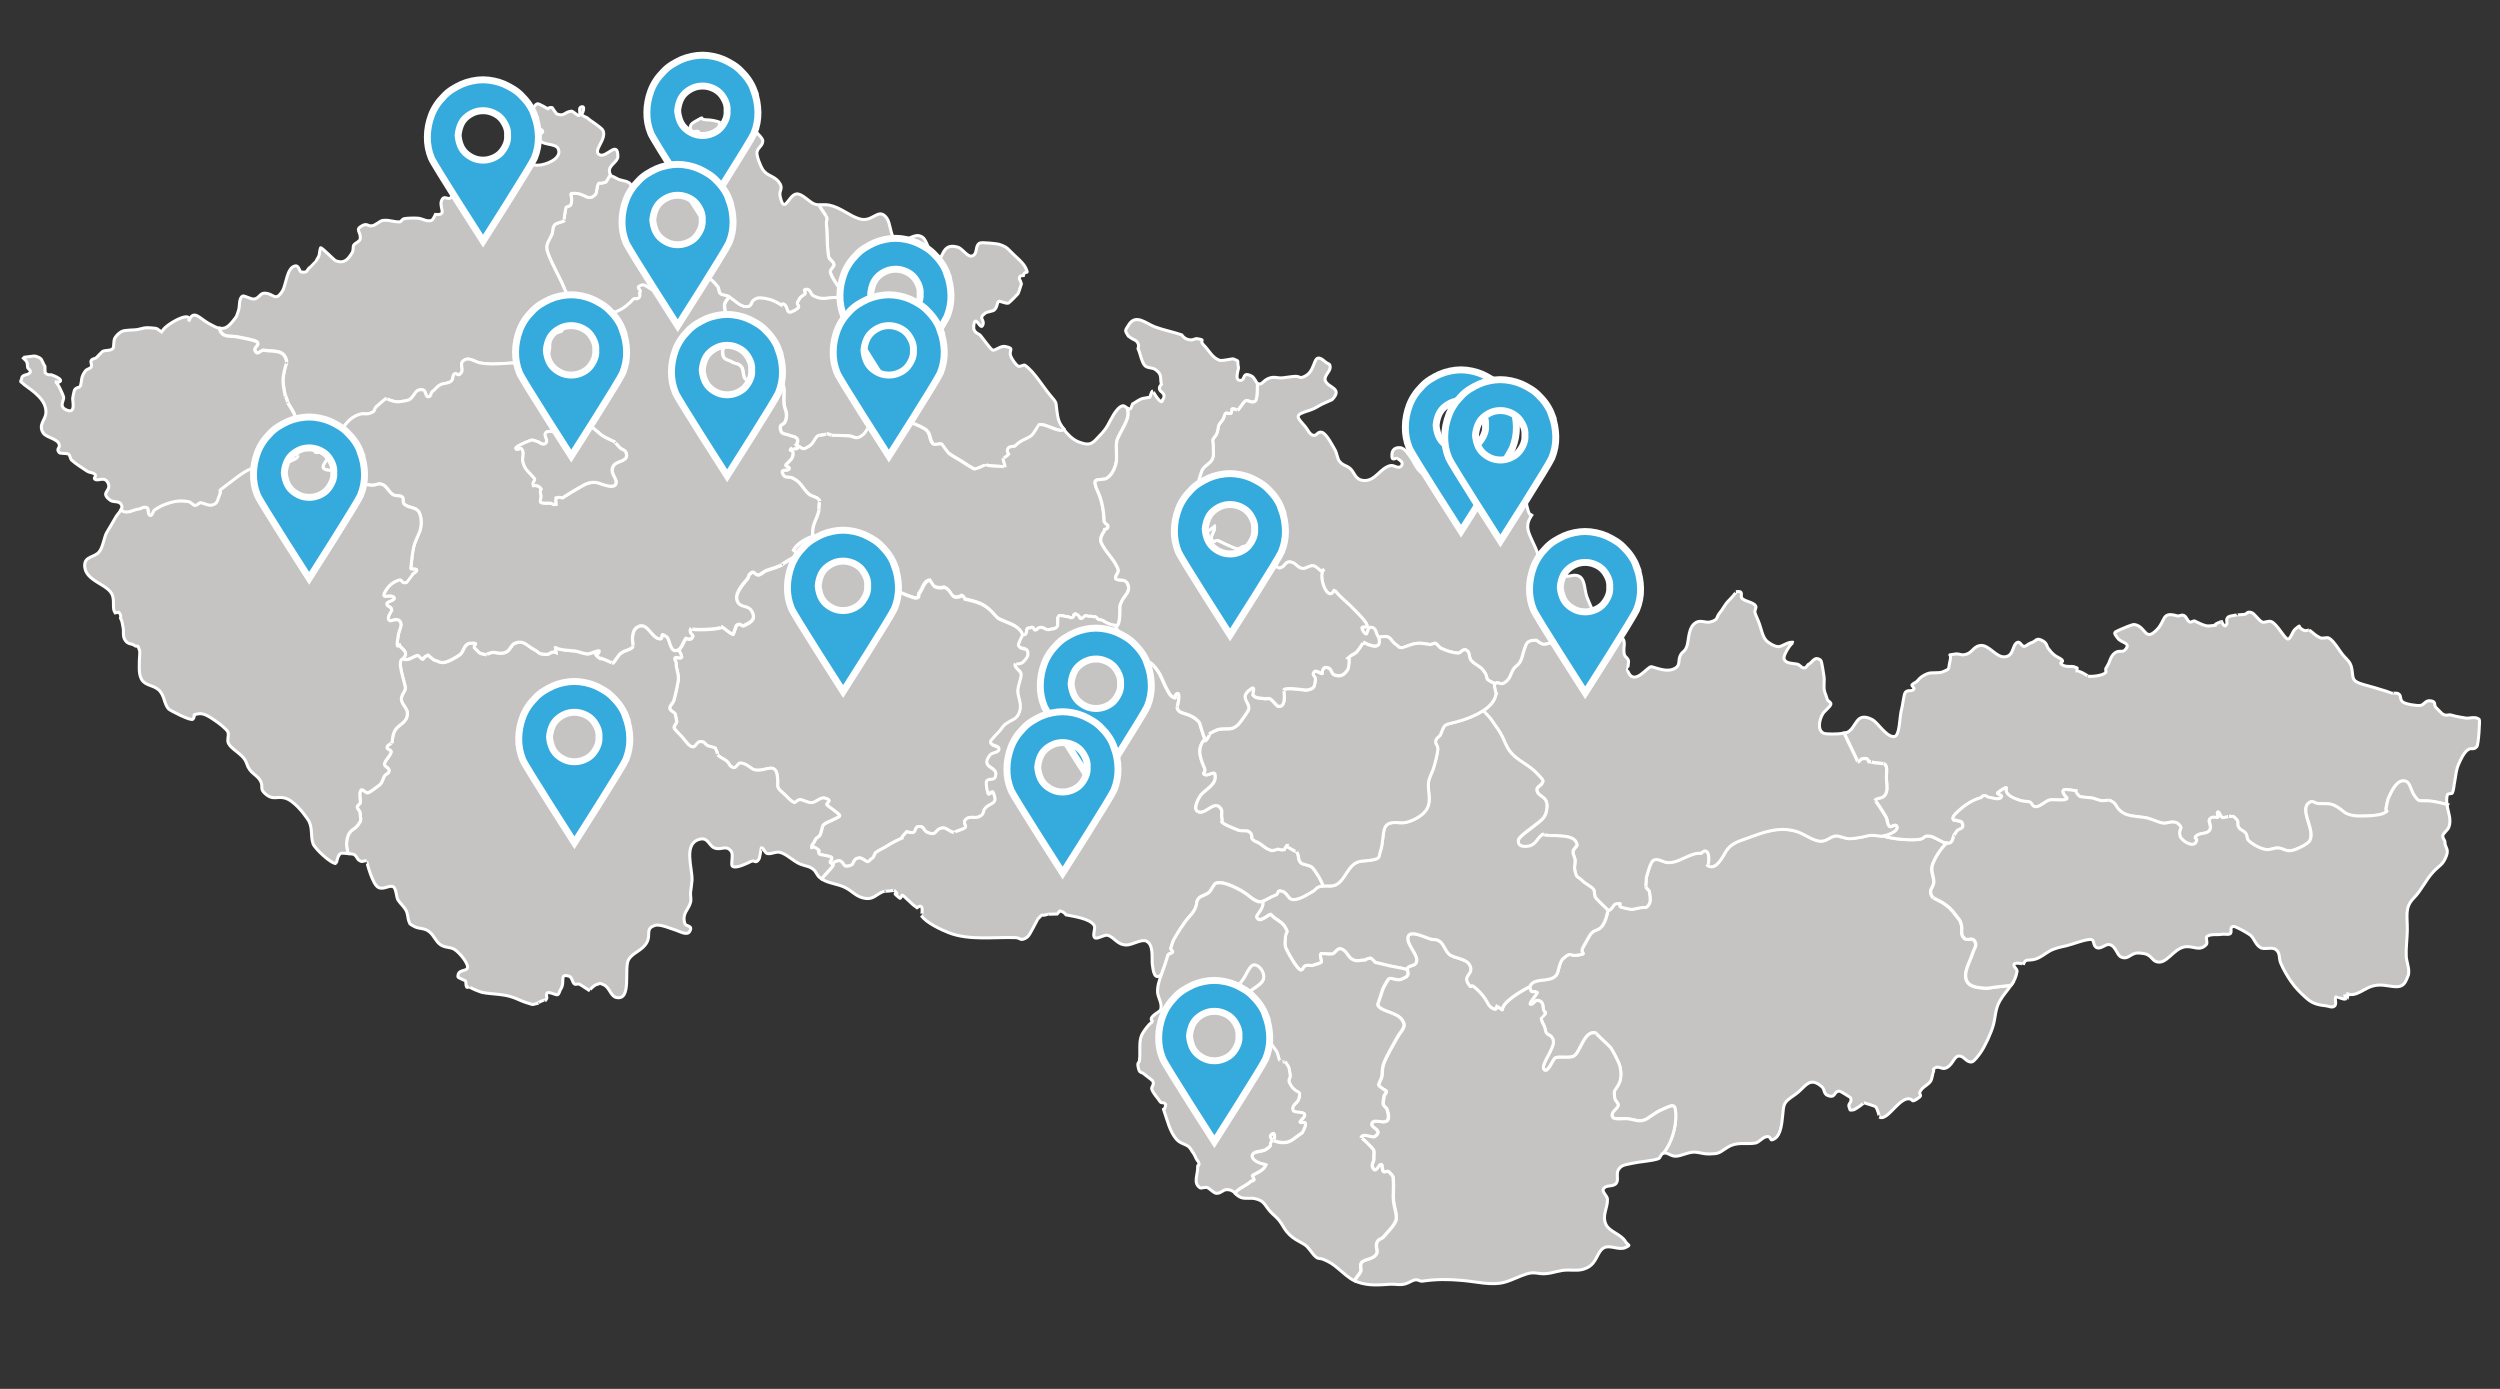
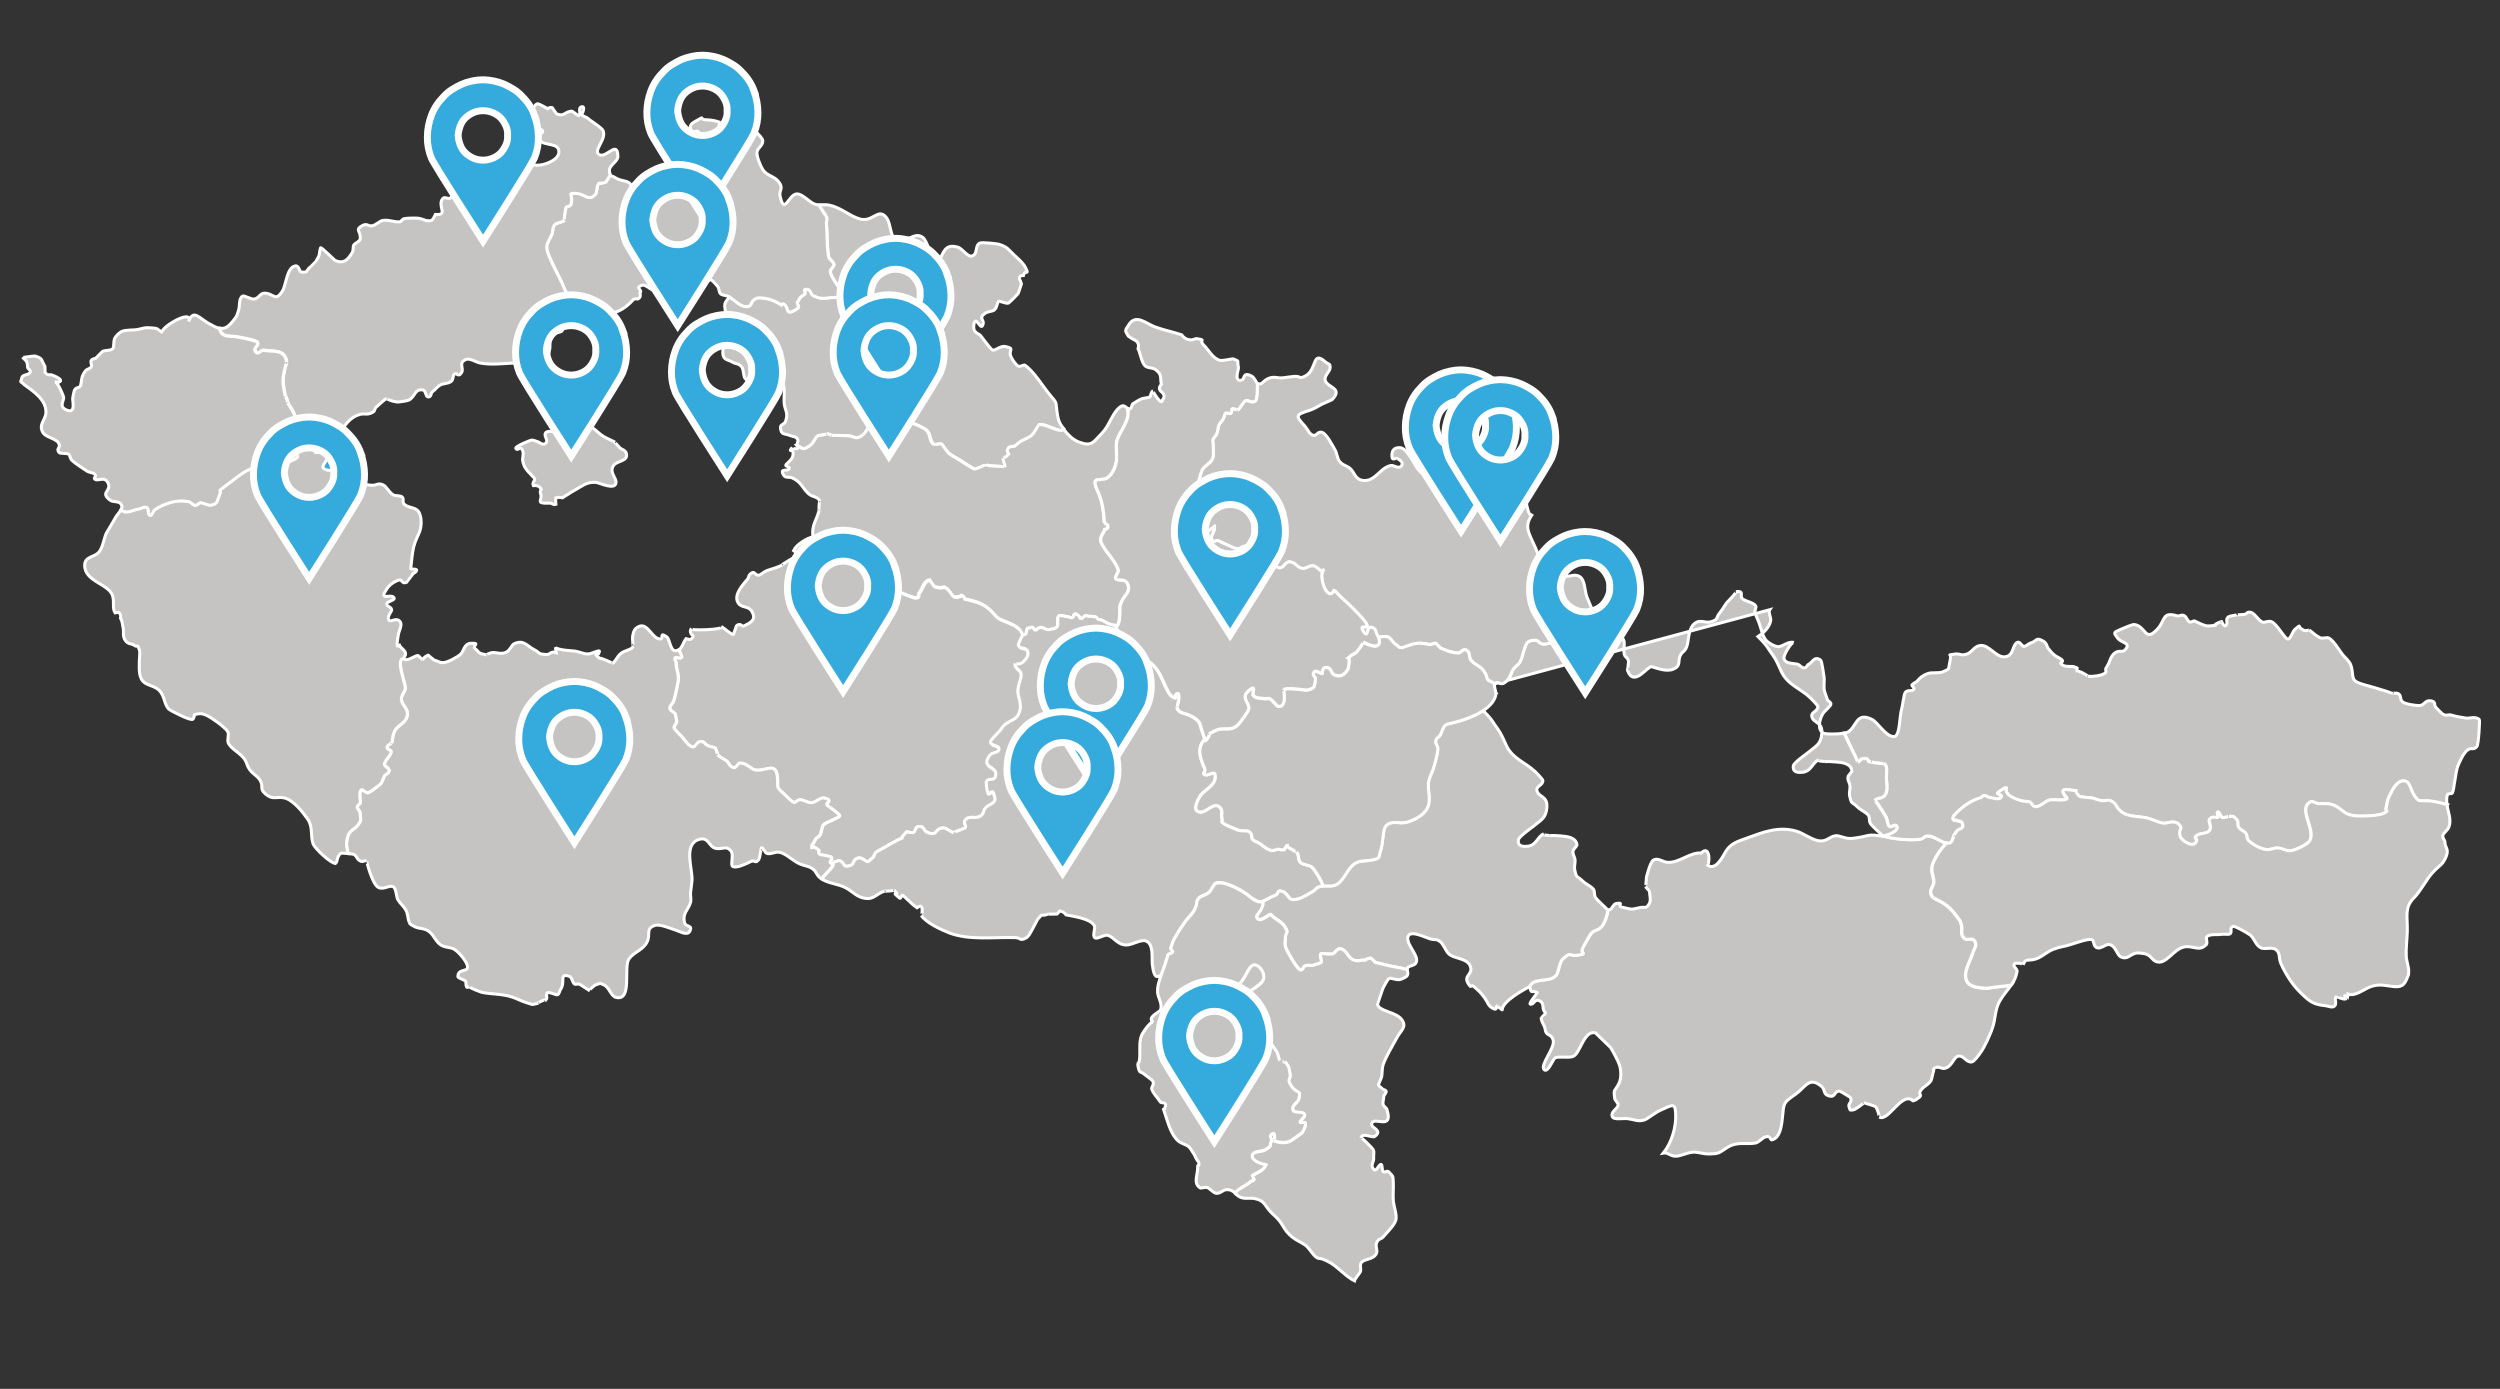
<svg xmlns="http://www.w3.org/2000/svg" id="Vrstva_1" data-name="Vrstva 1" viewBox="0 0 360 200">
  <rect x="0" y="0" width="360" height="200" fill="#333333" stroke="none" />
  <defs>
    <style>
      .cls-1 {
        fill: #c5c4c3;
        stroke-width: .44px;
      }

      .cls-1, .cls-2 {
        stroke: #fff;
      }

      .cls-2 {
        fill: #35aadc;
      }
    </style>
  </defs>
  <path class="cls-2" d="M49.58,62.46c-.37-1-.96-1.91-1.78-2.72-.33-.37-.73-.71-1.2-1.01-.46-.29-.93-.54-1.39-.75-.46-.2-.96-.36-1.5-.47-.54-.11-1.05-.17-1.53-.17h-.06c-.48,0-.99.06-1.53.17-.54.11-1.04.27-1.5.47-.46.21-.92.46-1.39.75-.46.3-.86.63-1.2,1.01-.81.81-1.4,1.72-1.78,2.72-.37,1-.57,2.02-.58,3.08-.02,1.06.17,2.08.58,3.08.41,1,7.44,11.95,7.44,11.95,0,0,6.98-10.95,7.39-11.95.41-1,.6-2.03.58-3.08-.02-1.06-.21-2.08-.58-3.08ZM45.44,66.74c-.2.44-.45.82-.75,1.14-.3.31-.68.56-1.14.75-.46.19-.92.28-1.36.28-.52,0-.99-.09-1.42-.28-.43-.19-.81-.44-1.14-.75-.33-.32-.58-.69-.75-1.14-.17-.44-.27-.91-.31-1.39.04-.48.14-.94.31-1.39.17-.44.42-.83.75-1.14.33-.31.71-.56,1.14-.75.42-.19.9-.28,1.42-.28.44,0,.9.09,1.36.28.46.19.84.44,1.14.75.3.31.54.69.75,1.14.2.44.29.91.25,1.39.04.48-.05.95-.25,1.39Z" />
  <g>
    <g id="regions">
      <g>
        <path class="cls-1" d="M117.87,62.71c-.54.36-.62,1.1-1.29,1.53-1.11.71-.88.29-1.78-.06-.17-.36.28-.52.02-.97-.21-.37-.74-.35-1.05-.49-.6-.28-1.15-.09-1.32-.74-.29-1.06.45-.62.7-1.4.37-1.14-.1-1.48-.22-2.42-.16-1.28.56-3.41-1.32-3.54-.26-.02-.82.51-1.16.53-.36.02-.89-.34-1.31-.4-.63-.09-1.27.37-1.83-.23-.26-.28-.24-1.27-.43-1.57-.46-.7-.85-.46-1.42-.81-.56-.35-1.32-.25-1.37-1.25-.06-1.11.36-.69.88-1.37.91-1.17.17-1.92-.17-3.23-.11-.43-.41-1.6-.43-2.06-.04-.72.14-.76.68-1.5.62.4,1.59,1.4,2.36,1.4,1.14,0,.39-.69,1.54-1.19.5-.22,1.75.08,2.27.27.29.11,1.16.56,1.27.64,0,0,.25-.21.44-.07.76.57.13,1.66,1.55.86,1.13-.64.04-.62.41-1.23.41-.67.22-.55.96-1.04.34-.22-.44-.84.43-.73.45.06.49.75.83.91.92.44,1.35.46,2.4.3.51-.08,1.56.12,1.7-.48.13-.57-1.64-2.41-1.64-3.3,0-.34.56-.7.52-.99-.08-.49-.65-.68-.75-1.08-.08-.35-.17-1.25-.19-1.71-.05-.9-.05-2.14-.14-2.98-.05-.44.15-.68,0-1.16,0,.06-1.15-1.67-1.08-1.67h0c.47.02.95-.04,1.44.05,1.67.32,2.94,1.56,4.4,1.99,1.96.58,2.69-1.77,3.92-.12.51.69.53,2.3,1.05,2.93.74.9.4.46,1.57.19.92-.22,1.66-1.03,2.61-.3.41.32,1.08,2.04.94,2.52-.11.39-.89.74-.86,1.19.06.86,1.39.29,1.56.2,1.41-.74.92-3.25,3.35-2.54.74.22,1.43,1.54,2.13,1.25.81-.33.29-1.49,1.08-1.85.25-.12,2.46.1,2.71.18.8.26,1.1.4,1.77,1.12.55.59,1.7,1.48,2.05,2.2.64,1.34-.04.19-.28,1.18-.44,0-.63.16-.58.5.13.22.23.45.29.7-.07.22-.39,1.27-.49,1.43-.07.11-1.29,1.32-1.36,1.34-.4.15-1.32-.39-1.44-.23-.29.38-.17.84-.64,1.25-.19.16-.97.22-1.27.43-1.16.82.07.92-.41,1.82-.32.6-1.11-1.88-1.26.11-.07.9.74,1.03.95,1.26.23.25,1.47,2.01,1.76,2.12.42.16,1.13-.67,1.87-.5,1.47.33.31.46.82,1.53.18.38.67,1.11,1,1.29.3.16.81-.25.98-.13,1.39.98,2.58,3.1,3.71,4.41.96,1.11.71.89.89,2.18.16,1.12.25,1.65.94,2.5.03.04.06.08.1.12-.34.74-2.82-.97-3.58-.62-.03.01-.74,1.32-1.09,1.58-.41.3-.86.44-1.29.68-.44.25-.7.49-1.08.82-.28,0-.56.05-.82.15-.3.31-.31.64-.03.99-.08.11-.82.68-.82.61-.04.3.34,1.04.27,1.23,0-.12-2.76-.04-2.83-.4.04.19-1.46.72-1.52.71-.3-.03-1.77-1.04-2.12-1.25-.27-.16-1.44-.83-1.64-1.03-.06-.06-.94-1.28-.95-1.28-.4-.24-1.09.25-1.39-.14-.52-.67-.26-1.27-.89-1.91-.27-.27-1.77-.99-2.19-1.02-.34-.02-1.1.58-1.37.74-.26.15-1.12,1.17-1.6,1.14-1.75-.13-.68-2.85-2.76-1.6-.54.33-.69,1.03-1.24,1.45-1.02.78-1.19.16-2.08.11-.8-.05-1.94-.08-2.4-.06.04,0-.45-.22-.68-.24.27.02-1.37.37-1.21.24Z" />
        <path class="cls-1" d="M117.06,77.21s0-.01-.01-.02h0c-.17-1.69.56-2.25.9-3.73-.04.15,0-1.54.13-1.3-.35-.71-1.11-.54-1.68-1.09-.9-.86-1-1.62-2.26-2.23-.56-.27-1.16.17-1.45-.72-.23-.72.82-.17.96-.64.09-.3-.71-.31-.45-.59.49-.52,1.04-.81,1.01-1.66-.03-.7-.8.03-.13-.8-.14.17,1.25.43.68-.26,0,0,0,0,.01,0,.9.35.67.78,1.78.06.67-.43.75-1.18,1.29-1.53-.16.13,1.47-.22,1.21-.24.23.02.71.24.68.24.46-.02,1.6.01,2.4.06.9.05,1.07.67,2.08-.11.55-.42.7-1.12,1.24-1.45,2.08-1.25,1.02,1.47,2.76,1.6.49.04,1.35-.98,1.6-1.14.27-.16,1.03-.76,1.37-.74.42.03,1.93.75,2.19,1.02.64.64.38,1.25.89,1.91.3.38.98-.1,1.39.14,0,0,.89,1.23.95,1.28.2.2,1.37.87,1.64,1.03.35.21,1.82,1.22,2.12,1.25.06,0,1.56-.52,1.52-.71.07.36,2.83.28,2.83.4.07-.19-.3-.93-.27-1.23,0,.08.74-.5.82-.61-.28-.34-.28-.67.03-.99.26-.1.54-.15.82-.15.38-.34.64-.58,1.08-.82.43-.24.88-.38,1.29-.68.36-.26,1.07-1.57,1.09-1.58.76-.35,3.24,1.36,3.58.62.6.74,1.28,1.51,2.25,1.87,1.78.66,1.99.04,3.04-1.03,1.06-1.08,1.17-1.69,1.92-2.93.23-.38.75-1.12,1.24-1.26.33-.1.57.25.81.39l-.07.09c.52,1.39-1.18,3.29-1.52,4.53-.12.46-.06,1.01-.07,1.47,0,.27.04,1.15.01,1.37-.11.82-.52,2.02-1.43,2.58-.38.23-1.45.08-1.61.37-.24.43.41,1.58.57,2.03.46,1.23.65,2.54.7,3.85.14.2.31.37.52.51.07.33-.07.53-.44.6-.06.4-.65.88-.58,1.61.06.71,1.54,2.41,1.94,3.02.16.25.55.94.59,1.22.05.4-.52.91-.39,1.18.26.5,1.36-.11,1.75.83.45,1.08-.44,1.62-.82,2.38-.43.86-.27.91-.32,1.73-.03.4,0,1.45-.38,1.91l-.04-.04c-.63-.02-1.21-.2-1.74-.54-.24-.18-.53-.31-.84-.31-.15-.04-.27-.15-.33-.29-.13-.11-.31-.15-.48-.13-.21-.07-.43-.09-.64-.04-.18-.03-.36-.15-.55-.1-.18.11-.66.79-.85.11-.13-.19-.33-.3-.53-.39-.16,0-.29.16-.26.31-.05.24-.4.35-.58.19-.28-.14-.6-.08-.88-.19-.19-.03-.38-.08-.57-.07-.53.2-.05,1.36-.4,1.67-.38.35-.59.22-1.04.35-.77.22-1.01-.84-1.94.07-.15.08-.36-.05-.35-.22-.05-.18-.3-.24-.43-.11-.15.06-.34,0-.48.12-.23.33.05.89-.59.92-.03,0-.05-.02-.07-.04h-.04s0,.01,0,.02h-.02c-.38-1.24-1.65-1.58-2.67-2.03-.93-.4-.85-.32-1.46-1.01-.84-.94-1.53-1.44-2.79-1.81-.46-.14-.98-.25-1.43-.36-.04-.23-.17-.4-.38-.5-.35.22-.72.29-1.09.21-.61-.32-.58-1.05-1.44-1.4-.49.13-.97.1-1.45-.1-.24-.28-.46-.59-.64-.92-.9.12-1.07,1.37-1.51,1.86-.27.3.2.6-.53.71-.22.03-2.02-.68-2.15-.78-.52-.4-.67-.43-.87-1.15.04.15.95-1.19.44-1.05-.9.24-1.01-.28-1.82-.68-.24-.12-.93.1-1.03.02-.7-.6.22-.67,0-1.12,0,.03-1.62-.42-1.7-.47-.29-.14-.71-.62-.83-.71-.62-.43-1.12-.26-1.68-.33-.69-.09-1.72-.09-2.46-.49-.56-.3-2.38-1.55-2.69-2.12Z" />
        <path class="cls-1" d="M141.05,117.59c-.61.35-1.4-.18-1.98.42-.52.53.24.84-.12,1.21-.13.13-1.67.65-1.62.65-.48-.02-1.05-.71-1.61-.64-1.16.15-.71,1.21-2.11.67-.76-.29-.43-.99-1.38-.87-.45.06-.36.69-.68.83-.23.1-.89-.05-.98-.08.03-.03.03-.04,0,0,0,0,0,0,0,0-.15.17-1.12,1.12-.49.83-.3.14-.7.3-.98.45-.61.31-1.25.67-1.69.96-.22.14-1.08.55-1.29.74-.17.15-.29.73-.51.83-.28.13-.38.43-.65.5-.17.05-.81-.59-1.22-.55-.99.08-.66.86-1.22,1.07-1.32.47-.78-.45-1.69-.68-.1-.03-.95.26-.89.48.03.02.04.04.05.06h0c-1.04-.33.14-.63-.3-1.04-.42-.14-.84-.24-1.27-.3-.43-.02-.6-.22-.5-.62.34.17-1.17-1.12-.98-.21-.16-.72.1-.55.46-1.35.17-.38.51-.37.71-.73.15-.28.27-1.15.44-1.38.35-.47,2.29-1.03,2.38-1.37.05-.2-1.72-1.36-1.85-1.55-.2-.3,1-.64-.33-.98-.59-.15-1.27.65-1.8.67-.66.03-1.08-.35-1.7-.44-.27-.04-.79.45-.83.44-.54-.18-1.15-.96-1.58-1.33-1.24-1.06-.72-.86-.88-2.38-.25-2.31-1.72-.68-3.28-1.02-.56-.12-1.2-1.03-2.14-.97-.25.02-.53.73-.86.66-.66-.14-.62-.67-1.07-.99-.54-.39-.84-.47-1.28-.85.13.09-.3-.97-.33-1.02-.02-.03-.93-.23-1-.27-.69-.34-.34-.62-1.18-.62-.41,0-.64.79-1.03.77-.53-.03-1.15-.96-1.53-1.41-.16-.19-1.17-1.14-1.19-1.36-.03-.25.41-.78.4-.86-.04-.19-.2-.95-.23-1.12-.04-.21-.67-.42-.76-.74-.13-.43.44-.79.56-1.22.25-.89.49-2,.64-2.88.14-.85-.35-1.78-.3-2.46.02-.28-.25-.4-.18-.74.07-.32.86.21.98-.18-.07-.36-.22-.69-.45-.98.6-.52.68-1.24,1.06-1.67.51.19.83.12.96-.22.11-.14.05-.27-.17-.39-.01.01-.37-.55,0-.84-.41.35,5.07.15,4.28-.31.48.28,1.26,1.04,1.73,1.17.06.02.4-1.26.52-1.33.65-.38.67.25,1,.09,1.01-.49,1.86-.89,1.14-2.12-.5-.85-1.5-.41-1.98-1.24-.68-1.17.77-2.64,1.37-3.39.31-.38.02-.49.59-.88.47-.33.49.44,1.12.3.19-.04.76-.55,1.12-.66.98-.31,1.26-.38,2.16-.78-.45.18,2.61-1.81,1.65-.73.35.03.5-.09.47-.37.1-.39-.06-.73-.47-1,.43-.88,1.84-1.73,2.78-1.98l.04-.02c.32.57,2.13,1.82,2.69,2.12.74.4,1.77.4,2.46.49.56.07,1.06-.1,1.68.33.13.09.54.56.83.71.08.04,1.7.49,1.7.47.22.45-.7.51,0,1.12.1.09.79-.13,1.03-.02.81.4.92.92,1.82.68.51-.14-.4,1.2-.44,1.05.19.72.35.75.87,1.15.13.1,1.93.81,2.15.78.73-.12.26-.41.53-.71.44-.49.61-1.74,1.51-1.86.18.33.39.63.64.92.47.2.96.23,1.45.1.86.35.83,1.08,1.44,1.4.37.08.73,0,1.09-.21.21.1.33.26.38.5.45.11.97.22,1.43.36,1.26.37,1.95.86,2.79,1.81.61.69.54.61,1.46,1.01,1.02.44,2.28.79,2.67,2.02h.02c-.08.27-.65,1.3-.6,1.46.21.68,1.1.3,1.3.85.26.69-.12,1.07-.64,1.62-.31.33-1.16.3-1.1.21-.31.5.78.97.83,1.46.08.74-.53,1.69-.46,2.64.05.73.63,1.84.23,2.89-.41,1.08-.92,1-1.81,1.6-.71.48-.61.66-1.05,1.13-.1.11-1.3,1.34-1.3,1.49-.02.76,1.31.46,1.21,1.17-.08.5-.98.38-1.32.83-1.45,1.94,1.27,1.46.83,3.01-.22.78-1.01.17-1.31.77-.12.24.16,1.8.27,1.75.72-.34.6-.53.87.27.41,1.23-.65,1.09-1.27,1.77-.51.56-.05.79-.87,1.26Z" />
        <path class="cls-1" d="M146.58,99.65c-.07-.95.54-1.9.46-2.64-.05-.49-1.14-.96-.83-1.46-.06.09.79.12,1.1-.21.52-.55.9-.93.64-1.62-.2-.55-1.1-.17-1.3-.85-.05-.16.52-1.19.6-1.46,0,0,0-.02,0-.02h.04s.04.04.07.04c.64-.04.36-.6.59-.92.14-.11.33-.05.48-.12.13-.13.38-.07.43.11,0,.17.2.31.35.22.93-.91,1.17.15,1.94-.07.45-.13.66,0,1.04-.35.34-.32-.13-1.48.4-1.67.19,0,.38.04.57.07.28.11.61.06.88.19.18.16.53.06.58-.19-.03-.15.11-.31.26-.31.2.1.4.21.53.39.19.69.67,0,.85-.11.19-.05.37.07.55.1.21-.05.44-.03.64.04.17-.03.35.01.48.13.06.14.18.25.33.29.31,0,.59.13.84.31.53.33,1.11.51,1.74.54l.04.04s-.01.01-.02.02h0c-.53.28.3.59.06.92-.4.57-1.24-.45-1.73-.08,0,0-.11,1.47-.14,1.44.22.5.31.32,1.02.59.2.08,1.61.51,1.62.48-.59.98-1.32,1.36-.79,3,.12.36.91,1.42.92,1.63.02.63-.65.57-.65.8,0,.73,1.1,2.19,2.1,1.92.96-.26,1.47-2.21,1.34-2.81-.24-1.2-2.55-1.86-.46-2.67,1.2-.47,1.82.26,2.47,1.15.59.81.9,1.87,1.31,2.58.13.24.48,1.03.83,1.23.92.52.09-.02.64-.38.72-.47.11,2.04.06,1.93.22.9,1.06.79,1.97,1.22.47.22,1.07.65,1.28,1.01h0s.65,2.12.76,2.31h-.03s0,.07,0,.1h-.04c-1.09,1.38-.58,2.62.05,4.13.3.71-.58.65.11.93.36.14,1.27-.51,1.37-.14.43,1.48-1.3,2.18-2.01,3.05-.24.29-1.11,1.84-.57,2.28,1.03.82,2.3-1.46,3.26-.55.56.53.2,1.01.33,1.51.22.86-.31.4.26.85.38.3,1.85.86,2.14.98.32.13,1.17,0,1.43.15.77.46.26.88.64,1.22.36.32.73.34,1.03.57.06.05.93.72,1.12.78.87.3.27.31,1.48,0,.28.1.57.12.87.08.09-.2.21-.39.34-.57.09.21,1.49.94,1.46.9.43.62.12,1.05.58,1.54.3.32,1.3.32,1.69.71.34.34,1.48,2.12,1.48,2.59v.07c-.09.01-.19.03-.29.06-.76.22-.56.43-1.21.8-.78.45-2.04,1.3-2.98,1.07-.1-.02-.19-.09-.28-.18-.04-.03-.07-.07-.1-.11-.02-.02-.03-.04-.05-.06,0,0-.01-.01-.02-.02-.02-.03-.05-.06-.07-.09-.04-.05-.08-.11-.12-.16,0,0-.01-.02-.02-.02-.02-.03-.05-.06-.07-.09-.15-.17-.31-.32-.51-.39-1.05-.34-.42.29-1.03.51-.9.33-1.39.75-1.89.89-.5.13-1.02-.02-1.99-.83-.85-.71-3.64-2.29-4.77-1.79-.25.11-.63.98-.89,1.24-.42.41-1.19.56-1.45.82-.55.55-.21.59-.58,1.49-.33.81-.93,1.23-1.41,1.9-.52.74-.93,1.35-1.6,2.48-.29.49-.36,1-.54,1.43-.04.1.34.38.3.48-.13.32-.61.21-.71.53-.31,1.02-.49,1.59-.87,2.6-.01.03-.02.06-.04.1,0,.02-.02.04-.02.06-.99.95-1.18-.44-1.31-1.38-.12-.97.24-2.93-.9-3.42-.7-.3-2,.57-2.8.57-1.4,0-1.71-1.11-2.75-1.4-.47-.13-1.51.63-1.84.35-.39-.33.15-1.32-.07-1.73-.56-1.03-2.94-1.32-4.07-1.56-.22-.32-.52-.5-.89-.56-.13.15-.26.3-.39.44,0,0-1.37.04-1.32.02-1.21.44-.53-.31-1.45.69-.03.03-.65,1.22-.72,1.34-.26.43-.54,1.16-1.01,1.41-.91.47-.67-.03-1.53-.06-2.92-.11-6.64.45-9.58-.71-1.13-.44-3.24-1.43-3.94-2.45.03.05.41-1.77-.4-1.29-.54.32-.01.22-.52-.07-.29-.16-1.69-1.59-1.81-1.6-.12,0-.24.61-.41.42,0,0-.78-.64-.62-.59.58.17-.08-.47-.19-.54,0,0,0,0,0,0,0,0,0,0,0,0,.11.07-1.54.2-1.35.13-1.27.4-1.57,1.42-3.21.95-.95-.27-1.43-.91-2.36-1.41-1.06-.58-2.43-.61-3.46-1.26.2-.47,1.73-1.77,1.64-2.13,0-.03-.02-.05-.05-.06-.06-.23.78-.51.89-.48.91.23.37,1.15,1.69.68.56-.2.24-.98,1.22-1.07.41-.03,1.05.6,1.22.55.27-.07.37-.37.65-.5.22-.1.34-.68.51-.83.21-.19,1.06-.6,1.29-.74.45-.29,1.08-.65,1.69-.96.28-.15.68-.31.98-.45-.63.3.33-.65.49-.83.09.04.75.18.98.08.33-.14.24-.77.68-.83.95-.12.62.58,1.38.87,1.4.54.95-.53,2.11-.67.56-.07,1.13.62,1.61.64-.04,0,1.49-.52,1.62-.65.37-.37-.4-.67.12-1.21.58-.6,1.37-.07,1.98-.42.82-.46.36-.7.87-1.26.62-.68,1.68-.54,1.27-1.77-.27-.8-.15-.61-.87-.27-.1.05-.39-1.5-.27-1.75.29-.6,1.09.02,1.31-.77.44-1.55-2.28-1.06-.83-3.01.33-.45,1.24-.33,1.32-.83.11-.71-1.22-.41-1.21-1.17,0-.15,1.2-1.38,1.3-1.49.44-.47.34-.66,1.05-1.13.89-.6,1.4-.52,1.81-1.6.4-1.05-.18-2.16-.23-2.89Z" />
        <path class="cls-1" d="M58.07,94.84c.54.51,1.5-.36,2.09-.45.13-.02.44.52.74.54.19-.28.44-.47.76-.58.29.26.59.5.91.73.48.09.69.33,1.17.35.67.02,2.22-.86,2.61-1.24.44-.43.48-1.51,1.45-1.55,1.51-.07.11.33.63.77.71.6.3.64,1.64.9-.17-.03.69-.34.79-.34.66-.05,1.33.32,2.07-.07.52-.27.74-1.02,1.1-1.19,1.37-.66,1.86.31,2.87.83.98.5.42.62,1.71.71.66.05.71-.57,1.48-.27,0,0-.08-.55-.11-.78.23.44,2.66.53,2.84.56.67.11,1.21.44,1.91.41.4-.02,1.27-.49,1.56-.43.11.02-.15.53-.21.51-.97-.32.78.97.38.56-.16-.17,1.88.67,1.72.74.25-.07.77-1.05,1.12-1.37.66-.59,1.59-.54,1.89-1.1-.04.03-.14-1.2-.1-1.39.12-.62.17-1.13.89-1.47,1.31-.6,1.88,1.75,3.07,1.79.61.02-.2-1.14.98-.28.5.37.46,2.51,1.66,1.86l.02.02s0,0,0,0c.23.29.38.62.45.98-.12.39-.91-.14-.98.18-.08.34.2.46.18.74-.06.68.43,1.62.3,2.46-.14.89-.38,1.99-.64,2.88-.12.43-.68.79-.56,1.22.09.33.72.54.76.74.03.17.18.93.23,1.12.02.08-.42.62-.4.86.02.21,1.03,1.17,1.19,1.36.38.45.99,1.37,1.53,1.41.39.02.62-.77,1.03-.77.85,0,.49.28,1.18.62.07.04.98.24,1,.27.04.05.46,1.11.33,1.02.43.38.73.46,1.28.85.45.32.4.85,1.07.99.33.07.61-.64.86-.66.94-.06,1.58.84,2.14.97,1.56.35,3.03-1.29,3.28,1.02.17,1.52-.35,1.32.88,2.38.43.37,1.05,1.15,1.58,1.33.05.02.56-.48.83-.44.61.09,1.03.47,1.7.44.53-.02,1.21-.82,1.8-.67,1.33.34.14.68.33.98.13.19,1.9,1.35,1.85,1.55-.09.35-2.03.9-2.38,1.37-.17.23-.29,1.1-.44,1.38-.2.37-.54.35-.71.73-.36.8-.62.63-.46,1.35-.2-.91,1.32.39.98.21-.09.4.07.61.5.62.43.06.86.16,1.27.3.44.41-.74.71.3,1.04h0c.09.36-1.44,1.66-1.64,2.13-.08-.05-.16-.11-.24-.16-.45-.34-.57-.89-.93-1.19-.62-.51-1.1-.47-1.87-.77-1.04-.4-1.88-1.38-2.89-1.69-.7-.21-1.23.27-1.9.15-.39-.06-.53-.87-.87-.84-.05,0-.18,1.43-.37,1.69-.52.71-.51,0-1.13.29-.44.21-2.14,1.1-2.66.68-.29-.24.2-1.65-.19-2.16-.73-.96-1.4-.09-2.39-.46-.84-.32-.92-1.66-2.25-1.23-2.27.72-.91,4.14-.99,5.9,0,.16-.18,1.47-.21,1.71-.05.43.12,1.01,0,1.43-.31,1.16-1.23,1.54-.85,2.99.16.61,1.26.26.72,1.22-.36.64-1.46-.02-1.89-.15-.74-.22-2.38-.97-3.12-.72-1.43.48-.54,1.28-1.14,2.42-.61,1.17-1.95,1.44-2.61,2.44-.79,1.19.55,6.11-1.86,5.5-.75-.19-.96-1.52-1.78-1.82-.77-.28-.17-.26-1.11.01-.15.04-1.05.76-.86.87-.5-.29-.96-.66-1.47-.94-.23-.13-.57.06-.71-.02-.4-.24-.32-1.01-.85-1.16-1.46-.41-.44.81-1.19,1.92-.16.23-.16.61-.44.77-.16.09-1.42-.6-1.54-.19-.18.61.27.5-.28,1.09.43-.48-1.47.41-.91.3-1.14.22-.46.33-1.84-.1-.64-.2-1.31-.56-1.92-.76-1.42-.49-3.04-.41-4.39-.69-.15-.03-1.98-.72-1.83-.86-.6.56-.42-.66-.53-.78-.06-.07-1.1-.47-1.1-.59-.03-1.18,1.22-.71,1.38-1.3.16-.61-1.14-2.18-1.85-2.64-.64-.42-1.45-.2-2.14-.76-.6-.49-.83-1.19-1.4-1.71-.79-.72-1.53-.43-2.3-.86-.88-.49-.48-.25-.78-.81-.09-.16-.13-1.08-.4-1.53-.35-.59-.75-.88-1.14-1.47-.25-.38-.24-1.62-.66-1.88-.56-.34-1.32.44-2.12.1-.92-.38-1.76-3.84-1.74-3.84-.61-.06-.52.26-1.05-.07-.39-.24-.32-.63-.82-.88-.05-.03-.41-.07-.8-.11-.16-.84-.33-1.25-.1-2.23.28-1.21,1-1.18,1.48-1.82.67-.89.4-.73.35-1.79-.02-.36-.38-.52-.41-.86-.02-.21.46-.45.46-.66.01-.5-.28-1.51.17-1.83.14-.09.72.51.89.45.52-.22.72-.44,1.19-.76.85-.59.75-.63,1.16-1.56.18-.42.69-.43.73-.86.04-.42-.78-.64-.68-.99.2-.73.81-1.03.97-1.72.08-.32-.7-.31-.59-.71.08-.3.7-.59.69-.57.16-.77.08-1.19.49-1.88.48-.81,1.73-1.04,1.75-2.37.01-.8-.75-1.18-.86-1.96-.09-.68.51-1.14.56-1.66.06-.63-1.34-3.96-.37-4.29h.01s.02-.01.04-.02h0Z" />
        <path class="cls-1" d="M229.77,148.74c-1.62-.45-2.16,2.69-3.11,3.31-.61.4-2.2-.02-2.74.3-.29.17-1,2.15-1.54,1.7-.74-.63,1.63-3.17,1.27-4.3-.25-.8-.69-.58-1-1.06-.15-.23-.11-.55-.26-.88-.26-.57-.4-.67-.47-1.26,0-.02.84-.64.59-.8-.54-.33-.07-1.18-.69-1.56-.88-.53-.88.53-1.45.41-.33-.07,1.11-1.64.98-1.7-.84-.37-.76.36-1.08-.77.54-1.51,2.79-.56,3.8-1.66.46-.51.38-1.86,1.07-2.48,1.17-1.05.85-.23,2.13-.47,1.49-.28.13-.07.7-1.12.11-.2.92-1.66,1.04-1.83.55-.75,1.01-.49,1.6-1.1.5-.52.86-1.74.95-2.43h.04c.51.06.67-.86,1.12-.93,1.33-.22-.03.34.92.54,1.21.25,1.13.39,2.4.07.91-.23.93.27,1.45-.58.3-.49.05-1.33.02-1.8,0-.09-.48-.5-.53-.66.02.03.09-1.3.11-1.38.11-.38.57-2.28,1.05-2.48.73-.3,1.26.32,2.04.36,1.64.08,3.25-1.51,4.79-1.34,1.37-1.43,1.28,2.04.79,1.64,1.27,1.16,2.4-1.32,2.74-1.86.75-1.21,1.78-1.47,2.95-1.9,2.42-.89,4.67-1.79,7.27-1.02.99.3,2.03,1.13,3.02,1.34,1.33.29,1.58-.6,2.7-.71.2-.02,1.39.38,1.67.4.64.05,1.2-.08,1.8-.18.5-.08.99-.26,1.51-.3.48-.04,1.43.18,1.76.12h0c1.17.46,4.26.69,5.33.47.73-.15.38-.51,1.31-.45.71.05,1.83.96,2.47,1.01-.01,0,0,.02.01.02l-.02.05c-.71.54-1.84,2.29-2.07,3.25-.2.82.24,1.54.24,2.31,0,.77-.98,1.2-.09,2.28-.06-.07,1.33.68,1.33.68.86.52,1.39,1.07,1.96,1.86.51.7.56.54.76,1.3.21.77-.2,1.43.43,1.98.53.46,1.09-.29,1.53.47.35.61-.17,1.15-.32,1.68-.32,1.15-1.56,2.95-.77,4.15.49.74,1.61.8,2.4.88.55.06,1.04-.07,1.52-.14.3-.05,2.2-.21,2.4-.3-.51.74-1.14,1.4-1.63,2.27-.65,1.15-.62,2.29-.91,3.4-.3,1.13-1.22,3.15-1.9,4.09-.18.25-.89,1.25-1.23,1.29-.86.09-1.11-.99-1.95-.84-.67.12-.84,1.48-1.93,1.76-.38.1-.89-.31-1.29-.12-.65.31-.16.38-.37.67-.04.05-.2.97-.32,1.2-.29.55-1.03.83-1.38,1.3-.52.7-.1.52-.14.93-.02.14-1.18,1-1.2.58-1.57-1.08-3.48,3.19-4.72,2.45.02.01-.26-1.26-.58-1.51-.09-.07-1.47-.5-1.69-.56.15.04-1.27,1.04-1.48,1.04-.54,0-.39.24-.63-.48-.15-.46.53-.63.22-1.28-.02-.05-1.44-.93-1.54-.93-.9-.05-.54.96-1.56.68-.86-.23-.53-.9-1.03-1.33-1.83-1.6-2.38.13-3.82,1.12-1.74,1.2-1.64,1.21-1.84,3.23-.09.92-.26,2.56-1.06,3.09-.98.65-.33-.36-1.26-.24-.52.07-1.05.8-1.56.91-1.28.26-2.62-.28-4.06.64-1.28.82-1.17.9-2.59.94-.76.02-1.3-.2-2.01-.26-.99-.09-2.08.62-2.93.58-.68-.03-1.07-.57-1.68-.46,1.2-1.5,1.83-3.73,1.77-5.49-.05-1.77-.34-1.52-2.28-.63-.61.27-1.77,1.19-2.15,1.33-.94.34-1.45-.02-2.44-.15-.71-.1-2.1.23-2.27-.32-.23-.77.79-1.04.85-1.68.03-.26-.45-.6-.49-.9-.2-1.51-.03-.89.62-2.21.37-.75.29-1.86.07-2.61-.12-.4-1-2.15-1.32-2.56-.14-.17-2.18-2.07-2.12-2.07Z" />
        <path class="cls-1" d="M280.3,121.4c-.64-.05-1.76-.96-2.47-1.01-.93-.06-.58.3-1.31.45-1.07.22-4.16,0-5.33-.48-.04-.01-.07-.03-.1-.04.53.04,2.41-.67,2.06-1.35-.25-.47-.82.32-1.1-.03-.32-.4-.24-.87-.44-1.28-.17-.34-1.56-2.53-1.61-2.41.27-.57,1.25-.05,1.63-1.15.23-.68,0-1.59.02-2.23.02-.94.2-1.58-.38-1.95.05.05-2.18-.15-1.84-.29-.62.26-.17-.39-.8-.42-.9-.04-.61.38-1.11.51.08-.02-1.85-3.88-1.95-4.17.24-.03.41-.08.5-.12,1.31-.71,1.15-2.99,3.48-1.84.88.43,2.01,2.52,3.19,2.48.88-.03.77-2.98,1.11-4.03.14-.43.29-2.03.51-2.32.35-.48.9-.06,1.23-.46.18-.21-.39-.5-.26-.65.21-.24.59-.34.76-.55.43-.53.84-.8,1.46-1.05.65-.26,1.62.01,2.28-.29,1.06-.49.64-.17,1.01-1.72.24-1-.61-.56.59-.8.58-.12.95.12,1.23.1,1.41-.12,1.33-1.15,2.46-1.34,1.3-.21,2.29,1.79,3.63,1.62,1.29-.16.98-1.76,1.78-2.09.37-.15.64.68.99.59.37-.09.58-.4.9-.49.88-.24.72-.9,1.79-.28.59.35.49.76.75,1.08.34.43.5.64.9.96.28.23.85.45,1.07.67.38.37-.7.33.16.79.51.27,1.37.11,1.52.18.85.41.4-.22.48.83-.04-.55,1.72.58,1.58.57.48.06,2.11-.07,2.53-.53.16-.17-.06-.44-.04-.46.03-.03.48-.83.49-.86.22-.51.35-1.12.91-1.53.65-.48,1.07.09,1.55-.54.72-.95-.61-.85-1.16-1.57-.72-.94-.51-.8.41-1.26.28-.14,1.75-.75,1.97-.71,1.73.25,1.48,2.58,3.27.74,1.28-1.32.66-2.64,2.89-1.99.36.1.62-.22.99-.05.42.2.45.75.84.94.21.1.56-.22.7-.15.45.22,1.2.6,1.67.69.45.09,1.17-.08,1.53-.09-.93.03,1.13-.7.63-.49.11-.05.4.88.71.5.34-.42-.2-.83.36-1.22.17-.12.92-.19,1.15-.26-.03.02.99-.07,1.03-.07.55-.03.37-.46,1.06-.29.52.12,1.05,1.17,1.65,1.4.26.1.85-.23,1.25-.08.86.32,1.89,2.45,2.38,2.51.43.05.65-1.13,1.13-1.48,1.02-.74-.02-.31,1.25.26.14.06.71-.07.7-.08.61.41.83.76,1.54,1.1.44.21,1.01-.12,1.32.07.82.5,1.46,1.82,2.12,2.56.61.68.99.9,1.17,1.88.23,1.3-.13,1.73,1.66,2.24,1.2.33,2.12.59,3.28.96h0s.88.32.91.32t0,0s0,0,0,0c-.04-.02.57-.07.75,0,.62.26.23.8.7,1.21.38.34,2.02.59,2.52.53.64-.07.73-.8,1.54-.67.88.13.34.61.8,1.01.23.2.74.81.99.94.53.27.76-.04,1.2.11.68.22,1.65.35,2.1.43.44.07,1.42-.33,1.92.23.06.07-.11,3.55-.37,3.86-.52.61-.73.04-1.35.51-.52.39-.96,1.32-1.27,2.02-.38.85-.39,1.63-.56,2.45-.13.63-.12,1.15-.34,1.7-.07.18-.67.02-.74.3-.12.49-.1.96-.03,1.41-.89-.24-1.94-.5-2.75-.54-1.49-.07-1.27.24-2.05-.86-.37-.52-.56-1.67-1.06-1.91-1.22-.58-2.09,1.28-2.48,2.12-.28.61-.23.7-.43,1.55-.19.84.54.38-.37.89-.74.42-3.56.46-4.2.36-1.5-.23-1.41-.58-2.52-1.28-.99-.62-1.67-.43-2.73-.47-.26-.01-.82-.37-.98-.3-2.12.85.83,4.15-.27,5.71-.35.5-1.99,1.29-2.67,1.37-.75.08-1.08-.31-1.78-.39-.61-.07-1.12.29-1.72.23-.88-.09-2.07-.8-2.56-1.27-.36-.35-.18-.68-.39-1-.29-.47-.78-.48-1.05-.91-.32-.5.05-.77-.31-1.15-.72-.76-.35-.28-1.1-.51.26.08-.94.25-.95.25-.2,0-.53-1.15-.72-.75.03.23.05.46.09.69-.07.15-.91-.31-1.24.34-.15.29.4.97.04,1.52-.34.54-1.26.37-1.78.71-.67.43,0,.38-.09.78-.32,1.28-2.24,0-2.4-.63-.31-1.19.55-.99-.18-1.71-.71-.71-1.71-.04-2.31-.17-.91-.19-1.67-.7-2.75-.83-1.11-.14-2.35-.19-3.06-.7-1.16-.82-.66-1.32-1.93-1.79.04.02-.96.12-1.1.1-.24-.04-.96-.31-1.26-.39-.18-.05-1.71-.15-1.83-.21-.13-.07-.9-.9-.35-.8-.37-.07-1.88-.33-2-.17-.33.45.55,1.08.5,1.23-.15.43-1.99.07-2.52.23-.66.19-1.37,1-2,.97-.56-.02-.48-.57-.89-.7-.21-.07-.99-.08-1.26-.18-.88-.29-2.35-.77-2.07-1.8.09-.34-1.14.57-1.24.65-.21.18.65.31.55.57-.26.63-1.38.13-1.79.11-.27-.02-.39-.3-.74-.26-.32.04-.23.26-.52.33-.92.25-1.95.81-2.87,1.63-.2.18-1.14.95-1.08,1.32.09.48.5.12.59.31.05.1.62-.06.79.44.28.82-.6.77-.76,1.01-.03.04-.73,1.02-.5.78-.1.11-.12.88-.63,1.03-.06.02-.32,0-.38-.02-.02,0-.02-.02-.01-.02Z" />
        <path class="cls-1" d="M82.87,43.52c-.07-1.4-.37-.31-1.06-.99-.35-.35-.65-1.29-.87-1.76-.63-1.33-1.23-2.4-1.77-3.65-.76-1.77-.47-1.8.29-3.36.22-.44.02-.97.43-1.43.25-.28,1.17-.36,1.39-.6-.15.13.14-1.66.21-1.82.12-.32.61-.11.73-.52.43-1.45-.76-1.65.85-1.55,1.23.08,1.68,1.22,2.69.11.23-.25.12-1.18.46-1.58.36.02.7-.04,1.04-.19.17-.29.45-.71.62-1,.11.22.31.14.86.48.56.35,1.22.33,1.71.58.58.28.3.72.8.91,1.78.67,2.13-.24,2.81-1.51.72-1.33.58-1.21,2.19-1.12.82.05,2.9,1.02,3.68.39.51-.41.25-1.55.35-2.28.11-.84.37-1.61.36-2.55,0-.36.31-.35.05-.94-.29-.66-.89.23-1.14-.28-.42-.87.14-1.14.81-1.52,1.32-.75.18-.11,1.32-.09.7.01,1.42.14,2.06.39-.12-.05-.34.82-.03.84,1.18.05,1.43-1.73,2.4-.99.24.18-.22,1.24.35,1.49.47.2,1.32-1.3,1.71-.84.29.34.48.61.76.91.17.19.91.86.91,1.23-.01.75-.68.9-.83,1.61-.12.53.55,2.12.83,2.53.61.92,1.59.89,2.26,1.72.82,1.01.04,1.24.23,2.1.61,2.83,1.19-.17,2.36-.31.81-.1,1.87,1.21,2.61,1.46.2.07.41.1.62.11h0c-.07,0,1.08,1.73,1.08,1.67.15.49-.05.72,0,1.16.09.84.1,2.08.14,2.98.02.46.11,1.36.19,1.71.09.41.67.59.75,1.08.05.29-.52.65-.52.99,0,.88,1.77,2.73,1.64,3.3-.14.6-1.19.4-1.7.48-1.05.16-1.47.14-2.4-.3-.34-.16-.38-.86-.83-.91-.88-.11-.09.51-.43.73-.74.49-.55.36-.96,1.04-.36.6.72.59-.41,1.23-1.42.8-.79-.29-1.55-.86-.19-.14-.44.06-.44.07-.11-.08-.98-.54-1.27-.64-.51-.19-1.77-.48-2.27-.27-1.15.5-.39,1.19-1.54,1.19-.77,0-1.74-1-2.36-1.4,0,0-.01,0-.02-.01-.35-.22-.95-.17-1.25-.42-.25-.21-.21-.8-.41-1.05-.2-.25-.62-.73-.86-.91-.24-.19-.51.14-.65.03-.25-.2-1-1.47-1.38-1.61-.5-.19-1.48.51-1.71.27-.05-.06.27-1.19.07-1.09-.96.46-.85-.22-1.71.46-.37.29-.3.83-.6,1.21-.28.34-.96.28-1.26.6-.34.36-.12,1.15-.67,1.5-.73.46-1.48-.95-2.25-.62-.96.41.28.57-.19,1.1.13.4.03.69-.32.85-.2-.05-.4-.04-.58.04-1.24,1.4-3.34,2.82-5.03,1.38-.31-.26-.02-.66-.51-.93.43.24-1.23.44-.99.37.7-.23-1.43-.3-.79-.17.1.02-.98.81-1.03-.2,0,0,0,0,0,0Z" />
        <path class="cls-1" d="M55.65,57.36s.01,0,.02,0c0,0-.01,0-.02,0ZM83.78,16.49c.32.4.57.27.93.6.35.32.53.37.92.67.24.19,1.06.73,1.2,1.03.59,1.29-1.55,2.92-.51,3.49,1,.55,2.64-2.22,2.65.26,0,.78-1.34,1.24-1.21,2.16.04.26.07.4.12.5-.17.29-.45.71-.62,1-.33.14-.68.2-1.04.19-.34.4-.23,1.33-.46,1.58-1.01,1.11-1.47-.03-2.69-.11-1.6-.11-.42.1-.85,1.55-.12.41-.61.2-.73.52-.06.17-.35,1.96-.21,1.82-.22.24-1.14.32-1.39.6-.41.46-.21.99-.43,1.43-.76,1.55-1.05,1.59-.29,3.36.53,1.24,1.14,2.32,1.77,3.65.22.47.52,1.41.87,1.76.69.68.99-.42,1.06.99h-.02c-.42-.49-.27,2.39-.23,2.34-.46,1.08-.9.17-1.45.54-.24.16-.06,1.17-.3,1.3-.15.08-.59.16-.66.21-.73.43-.69-1.42-1,.35-.14.78.1,1.38-.09,2.19-.31,1.38.08.6-1,.95-.66.21-1.62,0-2.24.25-.63.27-.4.81-1.11.95-.16.03-.68-.34-.96-.33-1.43.06-3.15.29-4.75-.03-.44-.09-1.4-.7-1.91-.51-1.25.46-.28,1.28-.69,1.91-.52.81-.71-.16-1.05.24-.26.3-.09.8-.49,1.06-.49.31-1.07.24-1.48.46-.6.33-.73.7-1.17,1-.28.19-.09.77-.65.74-.32-.02-.31-.93-.69-1-1.16-.2-1.11.79-1.9,1.37-.25.19-1.05.28-1.55.35-.58.09-1.93-.44-1.82-.5-.22.08-1.32,1.11-1.49,1.25-.22.18-.16.53-.42.69-.85.53-1.19.16-1.9.35-1.04.28-1.83,1.03-2.34,1.86-.47.76-.01.81-.67,1.28-.03.02.1.56-.02.64-.25.18-.84.26-.92.32-.09.07-.49-.05-.73.14-.31.25-.32.83-.59,1.04h0c-.44,0-.69.33-1.15.19-.15-.05.01-.65-.25-.68-.16-.02-.16-.34-.3-.43-.25-.16-.39.28-.52.49-.03-.2-.88-.56-1.2-.58.38-.93-1.66-1.05-1.81-1.22-1.15-1.37,1.21-.53,1.35-.89-.04.06-.18-.94-.18-.89-.02-.27.03-.73-.05-1.11-.1-.48-.75-1.42-1.01-1.85.14.21-.4-1.33-.36-.96-.06-.4-.32-1.51-.32-2.22,0-.45.14-1.17.22-1.57,0-.03.31-1.14.32-1.12-.33-1.9-1.8-1.45-3.33-1.7-.38-.06-.81.74-1.17.2-.44-.66.62-.79.25-1.36-.2-.3-2.67-.72-2.99-.78-.93-.17-2.08.2-2.44-1.14l.02-.08c.64.14,1.16-.11,1.86-.99.64-.81.48-.53.83-1.56.22-.65,0-1.72.59-2.07.2-.12,1.23.5,1.67.43.67-.1.85-.82,1.42-.84,1.4-.05,1.58,1.38,2.65-.33.54-.87.61-3.4,1.85-3.6.54-.09.57.85.85.88,1.02.13.74-.27,1.21-.64,0,0,.95-1.03.96-1.03.64-.95.32-.81.61-1.81.06-.21,1.97,1.78,2.19,1.86,1.09.41,1.67,0,2.37-1.18.2-.34.09-.86.22-1.07.22-.33.88-.51.93-.89.16-1.09-.85-1.29.3-1.92.77-.42.8.19,1.52,0,.37-.09,1.13-.68,1.27-.71.96-.22,1.68.22,2.63.17.14,0,.34-.39.58-.45.4-.1,1.51-.12,2.01-.08.7.06,1.18.51,1.92.34.25-.06.61-.88.61-.88,1.96.18.17-1.27,1.07-2.31.26-.3.78.17,1.07-.05.14-.11.75-.82.92-.88,1.16-.43,1.08.12,2.27.19,1.54.08,4.05-1.6,5.41-2.28.87-.43,1.27-1.26,2.02-1.69.96-.54.93-.03,2.04-.07,1.06-.04,3.4-.9,2.91-2.29-.36-1.03-2.48-.39-2.92-1.66-.18-.52,1.12-.67.47-1.16-.55-.42-1.42,1.15-2.1-.06-.19-.34.87-3.69,1.56-3.68.21,0,1.39.68,1.46.72.17-.17.38-.22.63-.16.2.31.41.61.64.9,1.14.42,1-.23,2.11-.4.26-.04,1.03.86,1.19.59.14-.23-.16-1.01.16-1.16.82-.37.22.98.19.98Z" />
        <path class="cls-1" d="M352.36,115.9c.18,1.12.69,2.16.26,3.25-.17.41-.83.85-.86,1.21-.04.34.32.69.31.86-.04.84.62.96.2,2.05-.51,1.33-1,1.32-1.93,2.34-1.03,1.12-1.65,2.58-2.74,3.69-1.38,1.41-.91,2.53-.95,4.79-.03,1.21-.21,2.43-.15,3.64.03.65.4,1.63.35,2.2-.05.58.09.16-.3,1.1-.47,1.14-1.13,1.17-2.51.95-1.12-.18-2.05-.27-3.24.36-1.02.54-1.82,1.09-2.69.81,0,.14,0,.27-.04.4-.12-.14-.25-.19-.41-.16.01.16.03.32.06.48-.23.08-1.27-.37-1.29-.36-.36.2.14,1.03-.27,1.37-.35.29-.86-.02-1.32-.06-1.33-.14-2-.42-2.84-1.19-.78-.72-1.44-1.35-2.1-2.31-.51-.73-1.15-1.82-1.49-2.67-.28-.69-.02-1.42-.7-1.92-.59-.43-1.65.08-2.23-.29-.7-.44-.85-1.25-1.39-1.75-.24-.22-2.18-1.34-2.48-1.29-.66.11-.09.87-.51,1.08-.31.15-.84-.01-1.18.06-.58.12-1.7-.11-2.16.36-.16.17.19.88-.06,1.13-1.01,1.04-1.84.13-3.06.31-1.74.26-2.71,2.77-4.25,2.09-.47-.21-.72-.95-1.62-1.11-.33-.06-.94-.14-1.24-.06-.86.22-1.21.96-2.09.55-.66-.3-.74-1.66-1.75-1.8-.48-.07-1.12.64-1.67.48-.68-.21-.39-1.07-.83-1.19-.61-.17-2.83.71-3.63.89-.79.18-1.67.33-2.48.8-.69.4-1.25.92-2.05,1.14-1.07.29-1.34-.2-1.69.81.07-.2-1.02-.34-1.23-.17-.4.31.41.76.35,1.1-.13.8-.44,1.41-.82,1.97-.19.09-2.1.25-2.4.3-.48.07-.97.2-1.52.14-.79-.08-1.92-.14-2.4-.88-.79-1.2.45-3,.77-4.15.15-.53.67-1.07.32-1.68-.44-.76-.99,0-1.53-.47-.64-.55-.22-1.2-.43-1.98-.21-.76-.26-.6-.76-1.3-.57-.78-1.1-1.34-1.96-1.86,0,0-1.39-.75-1.33-.68-.88-1.08.09-1.51.09-2.28,0-.77-.44-1.5-.24-2.31.23-.96,1.37-2.71,2.07-3.25l.02-.05c.06.03.32.04.38.02.51-.15.53-.92.63-1.03-.23.24.47-.74.5-.78.16-.24,1.04-.19.76-1.01-.17-.51-.74-.34-.79-.44-.09-.19-.5.17-.59-.31-.07-.37.87-1.14,1.08-1.32.92-.81,1.95-1.38,2.87-1.63.29-.08.2-.29.52-.33.35-.04.47.24.74.26.41.02,1.53.52,1.79-.11.11-.26-.76-.39-.55-.57.09-.08,1.33-.99,1.24-.65-.28,1.03,1.2,1.51,2.07,1.8.28.09,1.06.11,1.26.18.41.13.33.68.89.7.63.03,1.33-.78,2-.97.54-.15,2.37.2,2.52-.23.05-.15-.84-.78-.5-1.23.12-.16,1.63.1,2,.17-.56-.1.21.74.35.8.11.06,1.64.16,1.83.21.3.08,1.02.34,1.26.39.13.02,1.14-.08,1.1-.1,1.27.47.77.97,1.93,1.79.71.5,1.95.56,3.06.7,1.08.13,1.83.65,2.75.83.61.12,1.6-.54,2.31.17.73.72-.13.52.18,1.71.16.63,2.08,1.91,2.4.63.1-.4-.57-.35.09-.78.52-.34,1.43-.17,1.78-.71.35-.56-.19-1.23-.04-1.52.33-.65,1.16-.18,1.24-.34-.03-.23-.06-.46-.09-.69.19-.4.52.75.72.75,0,0,1.21-.17.95-.25.76.23.38-.25,1.1.51.35.37-.02.65.31,1.15.28.43.76.44,1.05.91.2.32.02.65.39,1,.49.48,1.68,1.19,2.56,1.27.61.06,1.11-.29,1.72-.23.71.08,1.03.47,1.78.39.68-.08,2.32-.87,2.67-1.37,1.09-1.55-1.86-4.85.27-5.71.17-.07.73.29.98.3,1.06.04,1.74-.15,2.73.47,1.11.69,1.01,1.05,2.52,1.28.64.1,3.46.05,4.2-.36.91-.51.18-.06.37-.89.19-.85.14-.94.43-1.55.39-.84,1.26-2.7,2.48-2.12.5.24.69,1.38,1.06,1.91.78,1.1.56.79,2.05.86.81.04,1.86.3,2.75.54Z" />
-         <path class="cls-1" d="M215.31,98.45s0-.01.01-.02,0,0,.01-.01c.41-.41.67.21,1.16-.04,1.02-.52,1.01-1.42,1.5-2.12.2-.29.67-.56.86-.89.39-.66.38-1.06.55-1.56.07-.2.13-.39.18-.55.01-.04.02-.07.04-.11.15-.44.3-.74.75-.88.03,0,.05-.02.08-.02.03,0,.06-.01.09-.02.18-.04.4-.05.67-.05.01,0,.03,0,.04,0,.01,0,.03.01.04.02.21.1.54.51.98.54.49.03,1.04-.22,1.54-.26.78-.05,1.3.42,1.98.43,1.21.03,2.17-1.28,3.51-1.56.11-.02.22-.04.35-.06,1.07-.18,2.68-.28,3.51.22,1.28.76.43,1.64.76,2.77.12.41.55.46.59.98,0,.1-.13,1.29-.15,1.29.95,2.51,2.9-.71,3.48-.54,1.13.32,2.49.89,3.54.11.58-.44.24-1.06.6-1.76.34-.65.59-.41.92-1.27.33-.86.13-2.89,1.44-3.51.58-.28,1.33.13,1.91-.01,1.27-.32.81-.65,1.4-1.33.45-.52.78-1.28,1.26-1.72.04-.03,1.31-1.35,1.06-1.32,1.33-.15.46.59.94,1.02.44.39,1.61.53,1.9,1.02.16.27-.19.69-.1.97.19.6.43,1,.65,1.64.24.67.45,1.79.95,2.35.35.39,1.24.93,1.79.92.61-.01,1.44-.82,2.21-.6-.33-.09-1.56,1.82-1.41,2.34.21.7,1.11.63,1.91.78.36.07.65.62,1.05.54.34-.07.39-.45.59-.53.55-.21.79-1.27,1.73-.58.17.13.41,2.03.47,2.32.12.6-.12,1.57.11,2.25.06.19.34.94.38,1.11.03.17.52.35.51.63-.01.33-.91.99-1.15,1.38-.57.94-.8,2.38.08,2.82.37.18,2.07.15,2.97.01.1.29,2.03,4.15,1.95,4.17.5-.13.21-.55,1.11-.51.64.03.19.69.8.42-.34.14,1.89.34,1.84.29.59.37.4,1.01.38,1.95-.01.64.21,1.56-.02,2.23-.38,1.1-1.36.59-1.63,1.15.05-.11,1.45,2.08,1.61,2.41.2.41.12.88.44,1.28.28.35.85-.45,1.1.03.35.67-1.53,1.39-2.06,1.35.03.01.07.03.1.04h0c-.33.08-1.28-.15-1.76-.11-.52.05-1.01.23-1.51.3-.6.09-1.16.22-1.8.18-.27-.02-1.46-.42-1.67-.4-1.12.11-1.37,1-2.7.71-.99-.22-2.03-1.05-3.02-1.34-2.6-.78-4.84.13-7.27,1.02-1.18.43-2.2.69-2.95,1.9-.34.54-1.47,3.02-2.74,1.86.49.4.58-3.07-.79-1.64-1.54-.17-3.15,1.43-4.79,1.34-.78-.04-1.31-.66-2.04-.36-.48.19-.94,2.1-1.05,2.48-.02.07-.09,1.41-.11,1.38.05.17.53.57.53.66.03.47.28,1.32-.02,1.8-.52.84-.54.34-1.45.58-1.28.33-1.2.19-2.4-.07-.95-.2.41-.76-.92-.54-.45.08-.61,1-1.12.94h-.04s0-.02,0-.02h-.03c-.32-.38-1.54-1.42-1.78-1.82-.19-.32-.08-.9-.26-1.14-.33-.44-1.11-.74-1.57-1.2-.83-.82-.85-.29-1.13-1.56-.12-.53.06-.96.04-1.4-.03-.61-.33-.71-.3-1.33.02-.32.6-.72.57-.94-.16-1.11-1.52-1.21-2.36-1.27-.54-.04-1.02-.08-1.56-.04.32-.03-1.31-.05-.85-.27-.97.43-1.04,1.71-2.42,1.81-.96.07-1.34-.22-1.24-.94.06-.47,1.88-1.7,2.23-2,1.02-.85,1.75-1.12,1.87-2.64.15-1.8-1.29-1.43-1.45-2.53-.08-.56.89-.67.87-1.37,0-.19-1-1.17-1.12-1.29-1.35-1.29-3.23-1.83-4.13-3.74-.42-.9-.67-1.59-1.26-2.42-.28-.4-.59-.81-.84-1.22-.14-.23-1.12-1.29-1.25-1.41.94-.62,1.67-1.4,1.82-2.33.01-.07,0-.18-.03-.32,0-.02,0-.05-.02-.07,0-.01,0-.03,0-.04,0-.04-.02-.08-.03-.12,0-.04-.02-.07-.03-.11,0-.04-.02-.08-.03-.11-.02-.07-.03-.14-.04-.2-.03-.16-.05-.29-.04-.38,0-.01,0-.02,0-.03,0-.02.01-.03.02-.04.03-.04.06-.08.08-.11Z" />
-         <path class="cls-1" d="M202.63,139.62c.11-.79,1.31-.29,1.39-1.32.07-.96-1.74-2.6-1.18-3.56.45-.76,2.45.28,3.13.47.84.23.74-.09,1.44.4.46.32.79,1.37,1.28,1.8.73.64,2.47.58,2.98,1.58.68,1.34-1.04,1.42-.21,2.68.59.9.17-.09.84.44.59.47,1.15,1.07,1.56,1.67.42.6.46,1.07,1.1,1.42.75.41.4-.25.67-.38-.02.04.73.67.73.59-.02-1.17,3.02-2.87,3.91-3.31,0,.02,0,.03.01.05.32,1.12.23.4,1.08.77.13.06-1.31,1.63-.98,1.7.57.13.57-.94,1.45-.41.62.38.15,1.22.69,1.56.26.16-.59.78-.59.8.07.58.21.69.47,1.26.15.33.11.65.26.88.31.48.75.26,1,1.06.35,1.13-2.01,3.67-1.27,4.3.54.46,1.25-1.53,1.54-1.7.54-.32,2.13.1,2.74-.3.95-.62,1.48-3.76,3.11-3.31-.07,0,1.98,1.89,2.12,2.07.32.41,1.21,2.16,1.32,2.56.22.75.3,1.85-.07,2.61-.65,1.32-.82.7-.62,2.21.04.3.52.64.49.9-.06.64-1.08.91-.85,1.68.17.55,1.56.22,2.27.32.99.13,1.5.5,2.44.15.38-.14,1.55-1.05,2.15-1.33,1.94-.88,2.23-1.14,2.28.63.05,1.76-.58,3.99-1.77,5.49-.37.07-.46.7-.7.79-.94.35-2.77.44-3.7.66-.89.22-1.53.15-2.05.87-.43.6.03,1.49-.33,1.99-.46.65-1.54.15-1.89.89-.19.39.58.97.6,1.42.07,1.25-.85,2.37-.19,3.7.52,1.04,2.17,1.35,2.78,2.41.36.62.94.43-.03.88-.89.41-2.22-.44-3.06.02-1.03.58-.97,2.16-2.41,2.87-.96.47-1.66.35-2.73.34-1.27-.02-2.04.42-3.25.52-1.11.09-1.58-.34-2.76.04-1.08.34-2.12.92-3.22,1.21-1.83.49-4.07-.11-5.98-.27-2.11-.19-3.74-.2-5.83.1-.28.04-.59-.25-.99-.19-.5.08-.96.46-1.46.59-.85.21-1.29,0-2.08.04-1.69.1-3.09.26-4.73-.3-.14-.05-.29-.11-.43-.18.07-.33.68-.96.84-1.31.17-.36-.13-.88.11-1.27.4-.63,1.76-.41,2.22-1.38.19-.41-.21-1.03.03-1.56.29-.64.61-.41.96-.83.59-.71,1.51-1.57,1.78-2.36.22-.67-.25-1.93-.34-2.69-.11-.92.03-1.91-.02-2.85-.05-.92.01-.73-.63-1.42-.3-.32-.48.16-.79-.05-.26-.18-.12-1.02-.33-1.04-.38-.03-.64,1.17-1.08.69-.54-.6.07-1,.01-1.61-.06-.58.14-.67-.07-1.23-.04-.1-1.73-1.85-1.76-1.66.15-.86,1.65.03,1.98-.22,1.25-.94-.56-1.16-.44-1.81.23-1.22,3.2,1.1,2.19-2.09-.1-.32-.46-.34-.56-.8-.05-.25.12-.74.11-1.03,0-.23.43-.55.34-.8-.05-.14-.48-.26-.49-.34,0-.03-.54-.32-.61-.54-.03-.11.42-.99.46-1.19.09-.54.05-1.27.21-1.73.4-1.17,1.33-2.69,1.94-3.81.66-1.22,1.43-1.55.83-2.56-.77-1.28-3.32-1.24-3.58-2.32,0-.02.71-2.11.74-2.2.06-.2.73-1.43.88-1.5.48-.22,1.13.38,1.88.04.81-.36,1-.47.78-1.32h-.01s0-.03,0-.04Z" />
+         <path class="cls-1" d="M215.31,98.45s0-.01.01-.02,0,0,.01-.01c.41-.41.67.21,1.16-.04,1.02-.52,1.01-1.42,1.5-2.12.2-.29.67-.56.86-.89.39-.66.38-1.06.55-1.56.07-.2.13-.39.18-.55.01-.04.02-.07.04-.11.15-.44.3-.74.75-.88.03,0,.05-.02.08-.02.03,0,.06-.01.09-.02.18-.04.4-.05.67-.05.01,0,.03,0,.04,0,.01,0,.03.01.04.02.21.1.54.51.98.54.49.03,1.04-.22,1.54-.26.78-.05,1.3.42,1.98.43,1.21.03,2.17-1.28,3.51-1.56.11-.02.22-.04.35-.06,1.07-.18,2.68-.28,3.51.22,1.28.76.43,1.64.76,2.77.12.41.55.46.59.98,0,.1-.13,1.29-.15,1.29.95,2.51,2.9-.71,3.48-.54,1.13.32,2.49.89,3.54.11.58-.44.24-1.06.6-1.76.34-.65.59-.41.92-1.27.33-.86.13-2.89,1.44-3.51.58-.28,1.33.13,1.91-.01,1.27-.32.81-.65,1.4-1.33.45-.52.78-1.28,1.26-1.72.04-.03,1.31-1.35,1.06-1.32,1.33-.15.46.59.94,1.02.44.39,1.61.53,1.9,1.02.16.27-.19.69-.1.97.19.6.43,1,.65,1.64.24.67.45,1.79.95,2.35.35.39,1.24.93,1.79.92.61-.01,1.44-.82,2.21-.6-.33-.09-1.56,1.82-1.41,2.34.21.7,1.11.63,1.91.78.36.07.65.62,1.05.54.34-.07.39-.45.59-.53.55-.21.79-1.27,1.73-.58.17.13.41,2.03.47,2.32.12.6-.12,1.57.11,2.25.06.19.34.94.38,1.11.03.17.52.35.51.63-.01.33-.91.99-1.15,1.38-.57.94-.8,2.38.08,2.82.37.18,2.07.15,2.97.01.1.29,2.03,4.15,1.95,4.17.5-.13.21-.55,1.11-.51.64.03.19.69.8.42-.34.14,1.89.34,1.84.29.59.37.4,1.01.38,1.95-.01.64.21,1.56-.02,2.23-.38,1.1-1.36.59-1.63,1.15.05-.11,1.45,2.08,1.61,2.41.2.41.12.88.44,1.28.28.35.85-.45,1.1.03.35.67-1.53,1.39-2.06,1.35.03.01.07.03.1.04h0h-.04s0-.02,0-.02h-.03c-.32-.38-1.54-1.42-1.78-1.82-.19-.32-.08-.9-.26-1.14-.33-.44-1.11-.74-1.57-1.2-.83-.82-.85-.29-1.13-1.56-.12-.53.06-.96.04-1.4-.03-.61-.33-.71-.3-1.33.02-.32.6-.72.57-.94-.16-1.11-1.52-1.21-2.36-1.27-.54-.04-1.02-.08-1.56-.04.32-.03-1.31-.05-.85-.27-.97.43-1.04,1.71-2.42,1.81-.96.07-1.34-.22-1.24-.94.06-.47,1.88-1.7,2.23-2,1.02-.85,1.75-1.12,1.87-2.64.15-1.8-1.29-1.43-1.45-2.53-.08-.56.89-.67.87-1.37,0-.19-1-1.17-1.12-1.29-1.35-1.29-3.23-1.83-4.13-3.74-.42-.9-.67-1.59-1.26-2.42-.28-.4-.59-.81-.84-1.22-.14-.23-1.12-1.29-1.25-1.41.94-.62,1.67-1.4,1.82-2.33.01-.07,0-.18-.03-.32,0-.02,0-.05-.02-.07,0-.01,0-.03,0-.04,0-.04-.02-.08-.03-.12,0-.04-.02-.07-.03-.11,0-.04-.02-.08-.03-.11-.02-.07-.03-.14-.04-.2-.03-.16-.05-.29-.04-.38,0-.01,0-.02,0-.03,0-.02.01-.03.02-.04.03-.04.06-.08.08-.11Z" />
        <path class="cls-1" d="M215.61,144.81c-.27.14.08.79-.67.38-.64-.35-.68-.82-1.1-1.42-.42-.6-.97-1.2-1.56-1.67-.67-.53-.25.46-.84-.44-.83-1.26.89-1.34.21-2.68-.51-1-2.25-.94-2.98-1.58-.49-.43-.82-1.47-1.28-1.8-.69-.49-.6-.17-1.44-.4-.68-.19-2.68-1.23-3.13-.47-.56.96,1.25,2.6,1.18,3.56-.08,1.03-1.28.53-1.39,1.32-1.06-.31-2.12-.38-3.25-.71-.49-.14-.85-.19-1.35-.31-.18-.25-.4-.46-.66-.62-.3.02-.57.12-.82.3-.58-.08-1.12.26-1.81-.12-.71-.4-.83-1.41-1.74-1.53-.5-.07-.72.7-1.2.75-.47.04-1.23-.09-1.48-.06-.45.05.16,1.1-.07,1.27-.28.21-.64.22-.99.37-.52.22-.8-.11-1.36.16-.26.13-.23.64-.62.53h0c-.54-.22-1.56-2.1-1.82-2.58-.51-.94-.42-1.06-.35-2.05.07-1.13.55-.52-.08-1.6-.47-.79-1.39-1.02-2-1.75-.18-.21-1.68,1.46-2.07.34-.1-.3,1.18-1.32.87-2.21.5-.13.99-.56,1.89-.89.6-.22-.02-.85,1.03-.51.2.06.36.21.51.39.03.03.05.06.07.09,0,0,.01.02.02.02.04.05.08.11.12.16.02.03.05.06.07.09,0,0,.01.01.02.02.02.02.03.04.05.06.03.04.07.08.1.11.09.09.18.15.28.18.94.23,2.19-.63,2.98-1.07.65-.37.45-.58,1.21-.8.1-.03.2-.05.3-.06.63-.08,1.24.13,1.88-.17.99-.45,1.51-1.89,2.27-2.68.89-.93,1.6-.67,2.87-.89.75-.13.96-.23,1.07-.48,0-.01.01-.03.02-.04.01-.03.02-.06.03-.1,0-.02,0-.04.01-.06v-.03s.02-.04.02-.06c0-.03.01-.06.02-.1.02-.09.04-.2.08-.32.03-.11.06-.22.11-.35.18-.51.23-1.47.35-2.26.02-.14.04-.27.07-.39,0-.04.02-.07.02-.1,0-.02,0-.03.01-.05,0-.03.02-.07.03-.1.05-.19.12-.35.21-.45.68-.88,1.98-.34,2.84-.52.94-.2,2.28-.84,2.91-1.7.92-1.26.31-2.6.39-3.91.05-.8.5-1.51.68-2.04.21-.64.65-2.21.68-2.94.02-.52-.46-.72-.28-1.27.11-.34.56-.53.67-.81.6-1.46.36-1.36,2.09-1.77,1.11-.27,2.78-.83,4.06-1.68.14.12,1.12,1.18,1.25,1.41.25.41.56.82.84,1.22.59.83.84,1.53,1.26,2.42.9,1.91,2.78,2.45,4.13,3.74.12.12,1.11,1.1,1.12,1.29.02.69-.95.8-.87,1.37.16,1.1,1.59.73,1.45,2.53-.12,1.52-.85,1.79-1.87,2.64-.35.29-2.16,1.53-2.23,2-.1.73.27,1.01,1.24.94,1.39-.1,1.45-1.38,2.42-1.81-.47.22,1.16.24.85.27.54-.04,1.02,0,1.56.04.83.07,2.19.16,2.36,1.27.03.22-.55.62-.57.94-.03.63.27.72.3,1.33.02.44-.16.87-.04,1.4.28,1.27.31.74,1.13,1.56.46.45,1.24.76,1.57,1.2.18.24.07.82.26,1.14.24.4,1.45,1.44,1.78,1.82h.03s0,.02,0,.02c-.1.68-.45,1.91-.95,2.43-.59.61-1.05.35-1.6,1.1-.12.17-.94,1.62-1.04,1.83-.56,1.06.79.84-.7,1.12-1.28.24-.95-.58-2.13.47-.69.62-.61,1.97-1.07,2.48-1.01,1.1-3.26.15-3.8,1.66,0-.02,0-.03-.01-.05-.89.44-3.93,2.14-3.91,3.31,0,.09-.75-.55-.73-.59Z" />
        <path class="cls-1" d="M198.5,91.77s-.01,0-.02,0h0c-.38-.47-.26-1.29-.98-1.42-.59-.1-.57.98-.78.97-.24-.01-.68-.7-.61-.93.07-.2.63.03.74-.24.17-.42-2.09-2.58-2.43-2.92-.28-.29-2.36-2.06-2.24-2.36-.92,2.22-2.44-1.88-1.62-2.79.05-.03.1-.07.14-.11-.05.03-.1.07-.14.11-.1.07-.21.12-.33.15-.17-.03-.64-.65-1.12-.74-.5-.09-1.04.4-1.44.39-.9-.02-.95-.8-1.85-.94-.85-.13-.76.84-1.69.89-.05,0-.97-.73-1.29-.8-.71-.16-1.13.16-1.62-.16-.45-.29-.54-1.65-1.3-2.04-.96-.49-1.15.24-1.77.22-.32,0-2.39-1-2.7-1.16-.45-.24-.59.53-.94-.14-.32-.61.55-1.31.36-1.91,0,0-1.07.88-1.32.86-.2-.01-.92-.91-.92-.91-.26-.59-.25-.7-.24-1.21,0-.16.46-.44.52-.66.09-.36-.34-.61-.2-.96.41-1.06,1.58-.89.88-2.2-.33-.62-.88-.49-1.06-1.08-.05-.17.43-1.7.57-1.98.31-.64,1.14-.92,1.44-1.53.31-.63.11-1.16.16-1.85.02-.36-.1-.71-.07-1,.01-.08.5-.67.56-.82.39-1.1-.04-.96.8-1.95.29-.35.25-.76.48-1.02.15-.17.55.11.76,0,.22-.12.04-.6.2-.66.17-.06.8.19.76.22.32-.24.81-1.14,1.11-1.34.43-.28.89.42,1.47-.01.28-.21.3-2.02.28-2.39l.03-.1c.68.23.71-.35,1.51-.72.87-.4,1.33-.04,2.11-.12.59-.06,1.22-.18,1.77-.21.81-.05.61.44,1.54-.08,1.67-.92.92-3.7,2.79-2.05.54.48.73.18.74.85.01.59-.92,1.2-.7,1.88.35,1.06,2.63,1.07.97,2.76,0,0-1.35.6-1.39.62-.55.26-1.02.65-1.84.91-2.21.68-1.95.82-.62,2.34.37.43.57,1.09,1.12,1.25.56.16.64-.63,1.29-.42.68.22,1.6,2.06,1.89,2.55.23.39.34,1.25.6,1.59.49.64,1.02.6,1.55,1.05.65.56.7,1.61,1.91,1.74,1.71.17,2.39-1.81,3.92-2.15.48-.11,1.12.55,1.54.07.51-.59-.53-1.04-.53-1.05-.24-.29-.88.57-.81-.62.04-.74.51-1.02,1.18-.97.71.05,1.31,1.1,1.65,1.6.52.77,1.11,2.49,2.47,2.29.73-.11.24-1.36,1.69-.57.34.19-.04.67.17.81.07.04.44.26.62.38.65.45,1.04-.06,1.64.63.4.46-.2,1.06.48,1.54.1.07,1.73.16,1.73-.04,0,0,0,0,0,0,0,0,0,0,0,0-.01-.04-.12-.5-.03-.53.04.01.06.02.06.01-.02-.02-.04-.02-.06-.01-.19-.07-.8-.32-.37-.48.21-.08,2.36.21,2.48.24.59.14.52.42,1.08.72,1.05.57,1.94,1.47,3.18.83.05-.03.16-1.73,1.11-.89.12.1.46,3.98,1.18,3.01-1.34,1.82-.54,2.7.39,4.83.59,1.34.63,2.52,2.04,3.02.46.16.94-.09,1.36.15.27.15.19.7.48.83.98.44,1.57-.32,2.45.16.84.45.74,1.97,1.08,2.92.33.93,1.19,2.54,1.27,3.45.05.62-.56,1.5-.13,1.93-.12.02-.24.04-.35.06-1.34.28-2.3,1.59-3.51,1.56-.68-.02-1.2-.48-1.98-.43-.51.03-1.05.29-1.54.26-.44-.03-.77-.43-.98-.54-.02,0-.03-.01-.04-.02-.01,0-.03,0-.04,0-.27,0-.49.01-.67.05-.03,0-.06.01-.09.02-.03,0-.06.02-.08.02-.45.14-.6.44-.75.88-.01.03-.02.07-.04.11-.05.17-.11.35-.18.55-.18.5-.17.9-.55,1.56-.19.33-.66.6-.86.89-.49.7-.48,1.6-1.5,2.12-.49.25-.76-.37-1.16.04,0,0,0,0-.01.01,0,0,0,0-.01.01-1.94-.89-.66-.53-1.7-1.91-.49-.64-1.18-.8-1.73-1.41-.46-.51-.08-1.23-.79-1.55-.43-.19-.77.48-1.07.46-1-.06-1.67-.34-2.46-.67-.27-.11-.55-.6-.87-.76-.04-.02-.66.22-.78.2-.85-.12-1.39-.35-2.54-.04-.21.06-1.37.5-1.42.49-.75-.05-.35-.07-.86-.4-1.06-.69-.61-1.54-2.58-1.09Z" />
        <path class="cls-1" d="M215.38,99.67c.03.14.04.25.03.32-.15.93-.88,1.71-1.82,2.33-1.28.85-2.95,1.41-4.06,1.68-1.73.41-1.48.31-2.09,1.77-.12.28-.56.47-.67.81-.18.55.3.75.28,1.27-.03.73-.47,2.31-.68,2.94-.18.53-.63,1.24-.68,2.04-.08,1.31.53,2.65-.39,3.91-.63.86-1.97,1.5-2.91,1.7-.87.18-2.16-.35-2.84.52-.08.11-.15.26-.21.45,0,.03-.02.06-.03.1,0,.02,0,.03-.01.05,0,.03-.02.07-.02.1-.03.12-.05.26-.07.39-.12.79-.17,1.74-.35,2.26-.04.13-.08.25-.11.35-.03.12-.06.23-.08.32,0,.03-.01.07-.02.1,0,.02,0,.04-.01.06v.03s-.02.04-.02.06c0,.04-.02.07-.03.1,0,.02-.01.03-.02.04-.1.25-.32.34-1.07.48-1.27.22-1.98-.04-2.87.89-.76.79-1.28,2.22-2.27,2.68-.64.29-1.26.09-1.88.17v-.07c0-.47-1.15-2.26-1.48-2.59-.39-.39-1.4-.39-1.69-.71-.46-.49-.14-.92-.58-1.54.03.04-1.37-.69-1.46-.9.01-.02.03-.03.04-.05-.04,0-.05.02-.04.05-.14.18-.25.36-.34.57-.3.05-.58.02-.87-.08-1.21.3-.61.29-1.48,0-.19-.07-1.06-.74-1.12-.78-.3-.24-.67-.25-1.03-.57-.37-.33.13-.76-.64-1.22-.26-.15-1.1-.01-1.43-.15-.29-.12-1.76-.68-2.14-.98-.57-.45-.04.01-.26-.85-.13-.5.24-.98-.33-1.51-.96-.91-2.23,1.38-3.26.55-.54-.44.33-1.98.57-2.28.72-.86,2.44-1.57,2.01-3.05-.11-.37-1.01.28-1.37.14-.69-.27.18-.21-.11-.93-.63-1.51-1.14-2.75-.05-4.13h.04c0,.73.96-1,.61-.78.45-.28,1.13-.67,1.64-.72,1.22-.13,1.63.2,2.56-.63.29-.26,1.5-1.97,1.54-2.25.13-1.01-1.26-1.55.01-2.67,1.22-1.06.44.53.65.72.48.42.71.31,1.68.46.3.05.47-.13.77.04.29.16.98,1.01,1.03,1.02,1.4.43.9-2.36.87-2.29.23-.52,3.1.03,3.37-.02,1.2-.21,1.07-.58,1.22-1.52.07-.46-.62-.56-.18-1.1.25-.3.91.24,1.17.24.08,0-.16-.93.65-.87.77.06.55.89,1.18,1.1.92.3,1.38-.16,1.81-.76.26-.36.23-1.84.2-1.84.31-.3.88-.47,1.15-.78.05-.05,1.02-1.32.89-1.4.63.38,2.86,1.41,2.22-.68,1.97-.45,1.51.4,2.58,1.09.51.33.11.35.86.4.05,0,1.21-.44,1.42-.49,1.15-.3,1.7-.07,2.54.04.12.02.74-.22.78-.2.31.16.59.65.87.76.79.33,1.46.61,2.46.67.3.02.64-.65,1.07-.46.72.32.33,1.04.79,1.55.55.61,1.25.77,1.73,1.41,1.04,1.38-.24,1.02,1.7,1.91h0s-.05.07-.08.11c0,.01-.01.02-.02.04,0,.01,0,.02,0,.03-.01.09,0,.23.04.38.01.07.03.13.04.2,0,.04.02.08.03.11,0,.04.02.07.03.11,0,.04.02.08.03.12,0,.01,0,.03,0,.04,0,.02.01.05.02.07Z" />
        <path class="cls-1" d="M187.28,139.65c.39.11.36-.41.62-.53.55-.27.83.06,1.36-.16.35-.15.71-.16.99-.37.23-.18-.38-1.22.07-1.27.25-.03,1.01.11,1.48.06.49-.04.7-.81,1.2-.75.9.12,1.02,1.14,1.74,1.53.7.39,1.24.04,1.81.12.25-.18.52-.28.82-.3.26.16.48.37.66.62.51.12.86.17,1.35.31,1.13.32,2.19.39,3.25.71,0,0,0,.02,0,.02h.01c.22.86.03.97-.78,1.33-.75.34-1.39-.27-1.88-.04-.15.07-.81,1.3-.88,1.5-.03.09-.74,2.18-.74,2.2.26,1.08,2.81,1.04,3.58,2.32.6,1-.17,1.34-.83,2.56-.61,1.12-1.53,2.64-1.94,3.81-.16.47-.12,1.19-.21,1.73-.03.2-.49,1.08-.46,1.19.07.22.6.51.61.54.01.09.44.2.49.34.08.25-.35.58-.34.8.01.29-.16.78-.11,1.03.09.46.45.47.56.8,1,3.19-1.97.86-2.19,2.09-.12.65,1.7.87.44,1.81-.33.25-1.83-.64-1.98.22.03-.2,1.72,1.55,1.76,1.66.22.56.01.65.07,1.23.06.61-.55,1.01-.01,1.61.44.49.69-.72,1.08-.69.21.02.07.85.33,1.04.31.21.49-.26.79.05.64.68.58.5.63,1.42.06.94-.08,1.93.02,2.85.09.76.56,2.02.34,2.69-.27.8-1.19,1.65-1.78,2.36-.35.42-.67.19-.96.83-.24.53.16,1.15-.03,1.56-.46.97-1.82.75-2.22,1.38-.24.38.06.9-.11,1.27-.16.34-.77.98-.84,1.31-.84-.41-1.62-1.15-2.32-1.74-.82-.7-1.28-.98-2.16-1.35-.64-.26-.78.1-1.48-.76-.87-1.07-.72-1.13-2.03-1.83-.72-.38-1.26-.78-1.78-1.41-.38-.46-.66-1.08-1.05-1.57-.5-.62-.89-.84-1.37-1.39-.8-.92-.8-1.48-2.11-1.78-.68-.16-1.36.07-2.04-.17-.33-.12-.58-.35-.84-.58,0-.45,1.83-1.29,2.1-1.61.15-.19.45-.15.58-.31.1-.11-.27-.58-.24-.61.3-.33,1.71-.61,2.04-1.76-.14.48-2.95-.61-1.8-1.51.33-.26,1.23-.19,1.75-.53,1.01-.65.39-.48.76-1.13.22-.38-.5-.69.1-1.08.59-.38.35.99.22.93.97.42,1.9.41,2.63-.04,0,0,1.49-1.07,1.5-1.08.04-.06.87-1.55.23-1.45-1.36.2.16-.61.12-1.09-.05-.57-1.51-.23-1.66-.63-.31-.82.63-1.05.81-1.68.4-1.44-.26-.58-1.13-1.93-.63-.99.02-.85-.13-1.63-.24-1.31-.02-.73-.71-1.81.19.29-.78-.19-.77-.18-.17-.19-.28-1.02-.48-1.31-.42-.59-1.02-1.5-1.34-1.77-.83-.7-2.45-.29-2.6-1.65-.06-.55,1.67-1.28,1.5-1.99-.05-.2-2.72-1.53-2.67-1.77.31-1.41,2.97-2.09,3.25-3.28.23-1.01-.87-2.28-1.61-1.89-.45.24-1.04,1.64-1.33,2.01-.3.37-.57.8-.86,1.11-.02.02-.85.92-.78.89-.55.34-1.05.46-1.62.6-1.8.43-2.38-.09-3.94-.1-1.86-.02-3.37,1.69-4.75,2.06.48-.97-.26-1.89-.34-2.67-.08-.87.24-1.85.56-2.68.01-.03.02-.06.04-.1.38-1.01.56-1.57.87-2.6.1-.32.58-.21.71-.53.04-.1-.34-.39-.3-.48.17-.43.25-.94.54-1.43.66-1.14,1.07-1.75,1.6-2.48.48-.67,1.08-1.09,1.41-1.9.36-.9.03-.94.58-1.49.26-.26,1.04-.41,1.45-.82.26-.26.64-1.12.89-1.24,1.13-.5,3.92,1.08,4.77,1.79.97.82,1.49.97,1.99.83.31.9-.97,1.92-.87,2.21.39,1.12,1.9-.55,2.07-.34.61.74,1.53.96,2,1.75.63,1.07.15.47.08,1.6-.06.99-.16,1.11.35,2.05.26.48,1.28,2.36,1.82,2.57h0Z" />
        <path class="cls-1" d="M160.87,90.15h0s.01-.01.02-.02c.39-.46.35-1.51.38-1.91.06-.82-.11-.87.32-1.73.38-.76,1.27-1.3.82-2.38-.39-.94-1.49-.33-1.75-.83-.14-.27.44-.78.39-1.18-.04-.28-.43-.98-.59-1.22-.4-.6-1.87-2.3-1.94-3.02-.07-.73.52-1.22.58-1.61.37-.07.52-.27.44-.6-.21-.14-.38-.31-.52-.51-.05-1.31-.24-2.62-.7-3.85-.17-.45-.81-1.6-.57-2.03.16-.29,1.23-.14,1.61-.37.91-.55,1.32-1.76,1.43-2.58.03-.21-.02-1.1-.01-1.37,0-.46-.06-1.02.07-1.47.34-1.25,2.04-3.15,1.52-4.53l.07-.09c.1.06.2.08.31.02.24-.13.25-.65.28-.67.51-.24.79-.57,1.47-.81.1-.03,1.02-.18,1.06-.19.11-.02.17-.82.47-.92-.08.03,1.3,2.33,1.38,1.3.31-.39.29-.76-.08-1.09-.47-.34-.5-.71-.09-1.13-.22-1,.16-1.41-.87-2.15-.41-.3-1.08-.17-1.47-.52-.49-.43-.7-1.85-1.02-2.47.16-.52.04-.92-.38-1.2-.36-.16-.7-.37-1.02-.62-.51-.84-.53-.71.08-1.66,1.01-1.59,2.48-.14,3.77.34,1.18.44,2.6.72,3.84,1.14.36.52.86.76,1.49.72.2-.06.4-.12.61-.18,1.62.25.24.13,1.09.96.71.69,1.2,1.82,2.28,2.17.36.12,1.84-.26,1.96-.21,1.03.45.47.1.74,1.23.06.26-.68,1.95.32,1.86.74-.07.13-1.32,1.57-.62.38.18.75,1.05.82,1.07.01,0,.03,0,.04.01l-.03.1c.01.37,0,2.17-.28,2.39-.57.44-1.04-.27-1.47.01-.3.2-.78,1.1-1.11,1.34.05-.04-.59-.28-.76-.22-.17.06.02.54-.2.66-.21.11-.61-.17-.76,0-.23.26-.19.67-.48,1.02-.83.98-.4.85-.8,1.95-.06.16-.55.74-.56.82-.04.29.09.64.07,1-.04.69.15,1.22-.16,1.85-.3.61-1.13.89-1.44,1.53-.14.28-.62,1.82-.57,1.98.17.59.72.46,1.06,1.08.71,1.31-.47,1.14-.88,2.2-.14.35.29.6.2.96-.06.22-.52.51-.52.66-.01.51-.02.62.24,1.21,0,0,.73.9.92.91.25.02,1.32-.86,1.32-.86.18.59-.68,1.29-.36,1.91.35.67.49-.11.94.14.31.17,2.38,1.15,2.7,1.16.62.02.81-.72,1.77-.22.76.39.85,1.74,1.3,2.04.49.32.91,0,1.62.16.32.07,1.24.81,1.29.8.93-.05.85-1.02,1.69-.89.9.14.95.92,1.85.94.4.01.94-.48,1.44-.39.48.08.95.71,1.12.74.12-.03.23-.08.33-.15-.82.92.69,5.02,1.62,2.79-.12.3,1.96,2.08,2.24,2.36.33.34,2.6,2.5,2.43,2.92-.11.26-.68.03-.74.24-.07.22.36.91.61.93.21,0,.18-1.07.78-.97.72.12.6.95.98,1.41h0s.01,0,.02,0c.64,2.1-1.59,1.06-2.22.68.13.08-.84,1.35-.89,1.4-.27.31-.84.48-1.15.78.03,0,.06,1.47-.2,1.84-.43.6-.88,1.06-1.81.76-.63-.21-.41-1.04-1.18-1.1-.82-.06-.58.87-.65.87-.26,0-.92-.55-1.17-.24-.44.54.25.64.18,1.1-.15.94-.03,1.32-1.22,1.52-.28.05-3.14-.5-3.37.02.03-.06.53,2.73-.87,2.29-.05-.01-.74-.86-1.03-1.02-.3-.17-.47,0-.77-.04-.97-.15-1.2-.04-1.68-.46-.21-.18.57-1.78-.65-.72-1.28,1.11.12,1.65-.01,2.67-.04.28-1.25,1.98-1.54,2.25-.92.83-1.34.5-2.56.63-.51.05-1.19.45-1.64.72.36-.22-.61,1.5-.61.78,0-.03,0-.06,0-.09h.03c-.11-.21-.76-2.29-.76-2.32,0,0,0,0,0,0,0,0,0,0,0,0-.22-.36-.81-.79-1.28-1.01-.91-.43-1.76-.32-1.97-1.22.05.12.66-2.4-.06-1.93-.55.36.28.9-.64.38-.35-.2-.7-.99-.83-1.23-.4-.72-.71-1.77-1.31-2.58-.65-.89-1.27-1.61-2.47-1.15-2.09.82.22,1.47.46,2.67.12.6-.38,2.54-1.34,2.81-1,.27-2.1-1.19-2.1-1.92,0-.23.68-.18.65-.8,0-.21-.8-1.27-.92-1.63-.53-1.64.2-2.01.79-3-.02.03-1.42-.4-1.62-.48-.71-.27-.8-.09-1.02-.59.03.03.15-1.44.14-1.44.49-.37,1.32.65,1.73.08.24-.33-.59-.64-.06-.92Z" />
        <path class="cls-1" d="M177.37,143.03c-.07.03.76-.86.78-.89.28-.31.56-.73.86-1.11.3-.37.88-1.77,1.33-2.01.74-.39,1.84.88,1.61,1.89-.28,1.2-2.93,1.88-3.25,3.28-.05.24,2.62,1.57,2.67,1.77.17.71-1.57,1.44-1.5,1.99.16,1.35,1.78.94,2.6,1.65.31.27.92,1.18,1.34,1.77.21.29.31,1.12.48,1.31-.01-.01.96.47.77.18.69,1.08.47.5.71,1.81.14.78-.51.65.13,1.63.87,1.35,1.53.49,1.13,1.93-.17.63-1.12.87-.81,1.68.15.4,1.62.06,1.66.63.04.48-1.48,1.29-.12,1.09.63-.09-.19,1.4-.23,1.45,0,0-1.5,1.08-1.5,1.08-.73.45-1.65.46-2.63.04.13.06.36-1.31-.22-.93-.61.39.12.7-.1,1.08-.38.65.25.48-.76,1.13-.52.34-1.42.26-1.75.53-1.14.9,1.66,2,1.8,1.51-.33,1.15-1.74,1.43-2.04,1.76-.03.04.33.5.24.61-.14.16-.43.12-.58.31-.26.33-2.09,1.17-2.1,1.61-.33-.28-.68-.53-1.28-.5-.53.03-.88.6-1.48.52-.39-.05-.9-.67-1.27-.82-.25-.11-.91.13-1.03.05-1.1-.73-.29-1.89-.36-3.16,0-.17.26.08.16-.46-.03-.17-.34-.46-.41-.67-.07-.19-.26-.57-.37-.72-.29-.36-.35-.64-.67-.92-.48-.41-1.21-.43-1.79-1.1-.94-1.09-1.3-2.72-1.79-4.15.01,0,.32-.72.25-.85-.19-.36-.62-.13-.77-.36-.39-.61-.96-1.13-1.22-1.82-.12-.33.4-.63.16-1.14-.1-.21-.96-.77-1.2-.99-.54-.5-.71-.02-.93-1.1-.13-.69.12-.45.19-.92.17-1.07-.13-2.58.31-3.61.24-.55,1.36-2.1,1.72-1.92-1.11-.56.92-1.53.96-1.62,1.38-.37,2.89-2.08,4.75-2.06,1.56.02,2.15.53,3.94.1.57-.14,1.07-.25,1.62-.6Z" />
-         <path class="cls-1" d="M117.05,77.19s0,.01.01.02l-.04.02c-.94.25-2.35,1.11-2.78,1.98.41.28.57.61.47,1,.03.28-.12.4-.47.37.96-1.08-2.1.91-1.65.73-.9.4-1.18.47-2.16.78-.36.11-.93.62-1.12.66-.63.13-.64-.63-1.12-.3-.57.39-.28.5-.59.88-.6.75-2.05,2.22-1.37,3.39.48.83,1.49.39,1.98,1.24.72,1.23-.13,1.62-1.14,2.12-.33.16-.34-.47-1-.09-.12.07-.46,1.35-.52,1.33-.47-.12-1.25-.89-1.73-1.17.79.46-4.69.66-4.28.31-.37.29-.02.85,0,.84.22.12.27.25.17.39-.13.33-.45.41-.96.22-.38.43-.46,1.15-1.06,1.67,0,0,0,0,0,0l-.02-.02c-1.2.65-1.15-1.49-1.66-1.86-1.18-.87-.36.3-.98.28-1.18-.04-1.76-2.39-3.07-1.79-.73.33-.77.84-.89,1.47-.04.19.07,1.42.1,1.39-.31.56-1.24.51-1.89,1.1-.35.32-.87,1.3-1.12,1.37.17-.07-1.88-.9-1.72-.74.4.41-1.35-.89-.38-.56.06.02.32-.48.21-.51-.3-.07-1.16.41-1.56.43-.7.03-1.24-.31-1.91-.41-.17-.03-2.61-.11-2.84-.56,0-.06-.01-.09-.01-.09,0,.03,0,.06.01.09.03.22.11.77.11.78-.77-.29-.82.32-1.48.27-1.29-.09-.73-.21-1.71-.71-1.01-.52-1.51-1.48-2.87-.83-.36.17-.58.92-1.1,1.19-.75.4-1.42.02-2.07.07-.1,0-.96.31-.79.34-1.33-.25-.92-.3-1.64-.9-.52-.44.88-.84-.63-.77-.97.04-1.01,1.12-1.45,1.55-.39.37-1.95,1.26-2.61,1.24-.48-.01-.69-.25-1.17-.35-.32-.22-.63-.46-.91-.73-.32.11-.57.3-.76.58-.3-.03-.62-.57-.74-.54-.58.09-1.55.96-2.09.45h0c.96-.97-.29-1.37-.51-1.88,0,0-.25.2-.32.03-.09-.23.1-1.26.15-1.58.1-.62.67-1.45.19-1.96-.47-.5-1.17.11-1.45-.07-.56-.35.29-1.39.3-1.44.05-.62-.73-.5-.7-1,.03-.34,1.23-.48,1.05-.83-.37-.74-2.38.63-1.01-1.35.4-.57,1.1-1.06,1.79-1.24.37-.1.32.63,1.01.35,0,0,.82-1.09.84-1.11.15-.27.49-.25.61-.61.1-.3-.86-.08-.84-.28.11-.96.21-2.22.42-3.1.2-.82.66-1.63.88-2.26.2-.54.35-1.76-.07-2.64-.42-.88-1.41-.64-2.12-1.2-.44-.35.01-.86-.39-1.12-.35-.23-.89-.07-1.28-.3-.54-.32-.92-1.18-1.41-1.41-.73-.35-.94.08-1.6.05-1.08-.05-2.11-.41-2.92-1.21-1.36-1.36.15-.24.09-.84-.12-1.04-2.91-.05-3.22-.08-2.76-.27,1.21-2.04-.92-2.77v-.03s-.04,0-.06,0h0c.27-.2.28-.78.59-1.04.24-.2.64-.08.73-.14.08-.06.66-.14.92-.32.11-.08-.02-.61.02-.64.65-.48.19-.52.67-1.28.52-.83,1.3-1.57,2.34-1.86.71-.19,1.06.17,1.9-.35.27-.17.21-.51.42-.69.17-.14,1.27-1.16,1.49-1.25-.11.06,1.25.59,1.82.5.5-.08,1.3-.17,1.55-.35.79-.58.74-1.57,1.9-1.37.38.07.37.98.69,1,.56.03.37-.55.65-.74.43-.3.56-.67,1.17-1,.41-.22.99-.15,1.48-.46.4-.26.23-.76.49-1.06.35-.4.53.57,1.05-.24.41-.63-.56-1.45.69-1.91.51-.19,1.47.42,1.91.51,1.6.32,3.32.09,4.75.03.29-.01.8.36.96.33.71-.14.48-.69,1.11-.95.62-.26,1.58-.04,2.24-.25,1.08-.35.69.43,1-.95.18-.81-.05-1.41.09-2.19.32-1.77.27.08,1-.35.07-.04.52-.13.66-.21.24-.13.06-1.13.3-1.3.55-.37.99.54,1.45-.54-.04.05-.19-2.83.23-2.34h.02s0,0,0,0c.05,1,1.13.22,1.03.2-.64-.13,1.49-.06.79.17-.24.08,1.42-.12.99-.37.49.28.21.67.51.93,1.69,1.44,3.79.02,5.03-1.38.19-.08.38-.09.58-.04.35-.17.45-.45.32-.85.48-.53-.77-.69.19-1.1.77-.33,1.52,1.08,2.25.62.55-.35.33-1.15.67-1.5.3-.31.98-.26,1.26-.6.31-.38.23-.91.6-1.21.86-.68.75,0,1.71-.46.2-.1-.12,1.04-.07,1.09.22.24,1.21-.46,1.71-.27.38.14,1.13,1.42,1.38,1.61.14.11.41-.22.65-.03.24.19.67.67.86.91.2.25.16.85.41,1.05.29.24.9.2,1.25.42,0,0,.01,0,.02.01-.54.74-.72.78-.68,1.5.02.46.32,1.63.43,2.06.33,1.31,1.08,2.06.17,3.23-.53.68-.95.26-.88,1.37.06,1,.82.9,1.37,1.25.57.36.97.11,1.42.81.19.29.17,1.29.43,1.57.56.6,1.2.14,1.83.23.42.06.96.42,1.31.4.34-.02.9-.55,1.16-.53,1.88.13,1.16,2.26,1.32,3.54.12.94.59,1.28.22,2.42-.25.78-.99.33-.7,1.4.18.65.72.46,1.32.74.31.14.84.12,1.05.49.26.45-.19.6-.02.97,0,0,0,0-.01,0,.57.69-.82.43-.68.26-.68.83.1.1.13.8.03.85-.52,1.13-1.01,1.66-.25.27.54.29.45.59-.14.47-1.18-.08-.96.64.28.89.89.45,1.45.72,1.26.61,1.36,1.36,2.26,2.23.57.55,1.33.38,1.68,1.09-.13-.24-.18,1.44-.13,1.3-.34,1.48-1.07,2.05-.9,3.73h0ZM88.35,67.06c.48-.76,2.17-.55,1.85-1.78-.13-.5-.67-.55-.9-.77-.02-.02-.82-.88-.7-.82-.73-.39-1.44-.65-1.99-1.05-.27-.2-.56-.48-.91-.77-.43-.35-.44-.27-.98-.52-.61-.28-.66-.94-1.87-.44-.55.23-.39.71-.89.92-.22.09-1.3.35-1.55.39-.5.08-1.45-.32-1.81.12-.31.38.37,1.02.09,1.41-.42.58-1.08-.17-1.36-.18-.08,0-.46-.19-.69-.19-.27,0-2.48.92-2.33,1.2.27.5.69-.56,1.01.4.13.39-.07,1.08-.04,1.26.19,1.26.73,1.56,1.65,2.58.34.38-.34.57-.1,1.11.52-.06.9.12,1.14.51-.15.23-.18.48-.08.72.31.84-.9,1.39,1.25,1.3.48-.02.48.31.93.17-.04-.31-.04-.62,0-.93.32-.09.63-.09.95-.01.85-.56,1.76-1.09,2.6-1.58.59-.34,1.27-.75,2.3-.62.48.06,2.66,1.13,2.81.06.1-.77-1.02-1.46-.36-2.49Z" />
        <path class="cls-1" d="M90.19,65.27c.32,1.23-1.36,1.02-1.85,1.78-.66,1.03.47,1.72.36,2.49-.15,1.08-2.32,0-2.81-.06-1.03-.13-1.7.27-2.3.62-.85.49-1.75,1.02-2.6,1.58-.32-.08-.64-.08-.95.01-.04.31-.04.62,0,.93-.45.14-.45-.19-.93-.17-2.15.1-.94-.45-1.25-1.3-.1-.25-.07-.49.08-.72-.24-.4-.62-.57-1.14-.51-.24-.54.44-.74.1-1.11-.92-1.02-1.46-1.33-1.65-2.58-.03-.18.18-.87.04-1.26-.33-.95-.74.1-1.01-.4-.15-.28,2.07-1.19,2.33-1.2.23,0,.61.18.69.19.28.02.94.76,1.36.18.28-.38-.4-1.03-.09-1.41.36-.44,1.31-.04,1.81-.12.25-.04,1.33-.3,1.55-.39.51-.21.34-.69.89-.92,1.21-.5,1.26.16,1.87.44.54.25.55.17.98.52.35.28.63.57.91.77.55.41,1.26.66,1.99,1.05-.12-.07.68.8.7.82.23.23.77.27.9.77Z" />
        <path class="cls-1" d="M43.13,63.94c.32.02,1.17.38,1.2.58-.03.05-.06.09-.09.1.07-.02.1-.06.09-.1.13-.21.27-.66.52-.49.15.09.14.42.3.43.27.03.1.63.25.68.46.14.71-.19,1.15-.19.02,0,.04,0,.06,0v.03c2.13.73-1.84,2.5.92,2.77.31.03,3.11-.96,3.22.08.07.6-1.45-.51-.09.84.81.81,1.85,1.17,2.92,1.21.66.03.87-.4,1.6-.05.48.23.87,1.09,1.41,1.41.39.23.92.07,1.28.3.4.26-.06.77.39,1.12.71.57,1.71.32,2.12,1.2.42.88.26,2.1.07,2.64-.23.62-.69,1.44-.88,2.26-.21.88-.31,2.14-.42,3.1-.02.2.94-.02.84.28-.12.36-.46.34-.61.61-.02.02-.84,1.1-.84,1.11-.69.28-.64-.45-1.01-.35-.69.18-1.4.66-1.79,1.24-1.37,1.98.64.61,1.01,1.35.18.35-1.02.5-1.05.83-.04.5.74.38.7,1,0,.05-.85,1.09-.3,1.44.28.17.98-.43,1.45.07.48.51-.09,1.34-.19,1.96-.05.32-.24,1.35-.15,1.58.07.18.32-.03.32-.03.22.51,1.47.91.51,1.87-.01.01-.02.02-.04.03h-.01c-.97.32.43,3.65.37,4.28-.05.52-.65.98-.56,1.66.11.79.87,1.17.86,1.96-.02,1.33-1.26,1.56-1.75,2.37-.41.69-.33,1.11-.49,1.88,0-.01-.62.27-.69.57-.1.4.67.39.59.71-.16.69-.77.99-.97,1.72-.1.35.72.57.68.99-.04.43-.55.44-.73.86-.41.94-.3.98-1.16,1.56-.47.32-.67.55-1.19.76-.17.07-.75-.54-.89-.45-.45.31-.16,1.33-.17,1.83,0,.21-.48.45-.46.66.03.35.39.51.41.86.05,1.06.32.9-.35,1.79-.48.64-1.2.62-1.48,1.82-.23.97-.06,1.38.1,2.23-.46-.04-.95-.07-1.04-.02-.46.23-.63,1.47-.66,1.47-.83,0-3.1-2.22-3.32-2.83-.43-1.23.02-2.38-.78-3.56-.69-1.01-2.06-2.75-3.34-3.06-1.07-.26-1.66.34-2.69-.53-.95-.8-.34-.98-.72-1.81-.36-.78-1.07-1.02-1.59-1.72-.42-.56-.36-.86-.67-1.39-.53-.92-2-1.59-2.4-2.41-.26-.53.13-1.16-.09-1.65-.18-.41-1.3-1.28-1.79-1.6-.64-.42-1.6-1.17-2.45-1.01-1.12.21-.26,0-.78.77-.24.35-3.37-1.29-3.52-1.47-.65-.8-.55-1.68-1.19-2.5-.67-.87-1.84-.79-2.48-1.47-.74-.79-.5-2.29-.53-3.03-.01-.26.11-1.17.04-1.39-.37-1.16-.24-.37-.75-.76-.41-.31-.9-.09-1.34-.75-.39-.58-.17-1.22-.29-1.79-.09-.44-.12-.95-.37-1.38.08-.35-.01-.63-.28-.86-.17.03-.33.07-.5.1-.44-.67-.09-1.45-.35-2.42-.48-1.77-4.15-2.08-4.03-4.52.06-1.22,1.4-1.03,2.07-1.84.59-.71.72-2.17,1.11-2.81.43-.7.87-1.48,1.33-2.27.16-.27.52-.62.71-1h0c.88.7,1.78-.08,2.48-.13.49-.03.6-.4,1.2-.23.43.12.06,1.1.56,1.15.21.02.38-.68.61-.83.3-.19.72-.46,1.02-.58,1.3-.55,2.46-.87,3.89-.57.32.07.61.5.9.53.27.03.62-.43.79-.4.64.12,1.16.52,1.81.3.69-.24.63-.82.88-1.33.48-.98-.44-.41.71-1.24.89-.64,2.93-2.39,3.85-2.57.15-.03,1.52.3,1.77.38.66.21,1.64,1.37,2.17,1.38,1.07.01.54-1.75,1.29-2.57.44-.48,1.34-.53,1.54-1.04,0,.01-.96-1.65.11-1.58v-.08c-.03-.07.02-.09.12-.09Z" />
        <path class="cls-1" d="M42.5,60.94c0-.05.14.95.18.89-.14.36-2.5-.48-1.35.89.14.17,2.19.29,1.81,1.22-.1,0-.14.02-.11.09v.08c-1.08-.07-.12,1.59-.12,1.58-.2.51-1.1.56-1.54,1.04-.76.83-.22,2.58-1.29,2.57-.53,0-1.51-1.17-2.17-1.38-.25-.08-1.62-.41-1.77-.38-.91.18-2.95,1.93-3.85,2.57-1.16.83-.24.27-.71,1.24-.25.52-.19,1.1-.88,1.33-.64.22-1.17-.18-1.81-.3-.17-.03-.52.43-.79.4-.29-.03-.58-.46-.9-.53-1.43-.3-2.59.02-3.89.57-.3.13-.72.39-1.02.58-.23.15-.4.85-.61.83-.5-.05-.13-1.03-.56-1.15-.6-.17-.71.2-1.2.23-.7.05-1.61.83-2.48.13h0c.12-.25.17-.5.04-.76-.29-.6-1.13-.31-1.58-.63-1.63-1.18.24-1.28-.35-2.51-.49-1.02-1.42-.19-1.89-.53-.28-.2.4-.5-.11-.8-.3-.18-.72-.17-1.02-.37-.71-.49-1.58-1-2.21-1.58-.21-.19-.22-.73-.47-.87-.24-.14-1.19-.06-1.32-.21-.55-.61.27-.64-.06-1.33-.33-.69-1.86-.87-2.26-1.52-.73-1.17.33-1.87.4-2.83.14-1.92-1.86-3.17-3.17-4.15-.48-.54-.58-.16-.32-.8.02-.75,1.05-.42,1.24-.99.1-.29-.37-.46-.38-.65-.08-.97-.08-.79-.76-1.48.11.11,1.62-.23,1.9-.14,1.11.36.77.53,1.35,1.46,0,.3.01.6.02.9.2.26.47.37.81.32-.12-.11,2.13.68,1.2,1.05-.18,0-.36-.01-.54-.04-.03-.01-.05-.01-.08-.01.03,0,.05,0,.08.01.4.16,1.12,1.89,1.2,2.18.13.43-.7,1.28.24,1.79,1.64.88,1.01-1.26,1.07-1.61.03-.22.18-.95.23-1.1.15-.45.84-.49.85-.55.32-1.03.02-1.29.76-2.29.19-.25.61-.28.81-.55.22-.3-.17-.68.03-.96.22-.3.55-.18.77-.43,0,0,.8-.84.84-.86.6-.24,1.16-.03,1.52-.45.15-.18.04-1.09.26-1.47.21-.36.6-.74.97-.94.5-.27,1.74-.17,2.35-.3.92-.19.89-.3,1.87-.23,1.17.08.73.1,1.72.71-.81-.5,4.43-3.67,3.72-1.61.65-1.87,1.51-.5,2.91.28.63.35,1.12.61,1.54.7l-.02.08c.36,1.34,1.51.97,2.44,1.14.32.06,2.8.48,2.99.78.37.57-.69.7-.25,1.36.36.53.79-.27,1.17-.2,1.52.25,3-.2,3.33,1.7,0-.03-.31,1.09-.32,1.12-.08.39-.23,1.11-.22,1.57,0,.71.27,1.81.32,2.22-.04-.36.5,1.18.36.96.25.43.91,1.37,1.01,1.85.08.39.03.85.05,1.11Z" />
      </g>
    </g>
    <path class="cls-2" d="M89.68,47.57c-.37-1-.96-1.91-1.78-2.72-.33-.37-.73-.71-1.2-1.01-.46-.29-.93-.54-1.39-.75-.46-.2-.96-.36-1.5-.47-.54-.11-1.05-.17-1.53-.17h-.06c-.48,0-.99.06-1.53.17-.54.11-1.04.27-1.5.47-.46.21-.92.46-1.39.75-.46.3-.86.63-1.2,1.01-.81.81-1.4,1.72-1.78,2.72-.37,1-.57,2.02-.58,3.08-.02,1.06.17,2.08.58,3.08.41,1,7.44,11.95,7.44,11.95,0,0,6.98-10.95,7.39-11.95.41-1,.6-2.03.58-3.08-.02-1.06-.21-2.08-.58-3.08ZM85.54,51.84c-.2.44-.45.82-.75,1.14-.3.31-.68.56-1.14.75-.46.19-.92.28-1.36.28-.52,0-.99-.09-1.42-.28-.43-.19-.81-.44-1.14-.75-.33-.32-.58-.69-.75-1.14-.17-.44-.27-.91-.31-1.39.04-.48.14-.94.31-1.39.17-.44.42-.83.75-1.14.33-.31.71-.56,1.14-.75.42-.19.9-.28,1.42-.28.44,0,.9.09,1.36.28.46.19.84.44,1.14.75.3.31.54.69.75,1.14.2.44.29.91.25,1.39.04.48-.05.95-.25,1.39Z" />
    <path class="cls-2" d="M108.59,13.07c-.37-1-.96-1.91-1.78-2.72-.33-.37-.73-.71-1.2-1.01-.46-.29-.93-.54-1.39-.75-.46-.2-.96-.36-1.5-.47-.54-.11-1.05-.17-1.53-.17h-.06c-.48,0-.99.06-1.53.17-.54.11-1.04.27-1.5.47-.46.21-.92.46-1.39.75-.46.3-.86.63-1.2,1.01-.81.81-1.4,1.72-1.78,2.72-.37,1-.57,2.02-.58,3.08-.02,1.06.17,2.08.58,3.08.41,1,7.44,11.95,7.44,11.95,0,0,6.98-10.95,7.39-11.95.41-1,.6-2.03.58-3.08-.02-1.06-.21-2.08-.58-3.08ZM104.45,17.34c-.2.44-.45.82-.75,1.14-.3.31-.68.56-1.14.75-.46.19-.92.28-1.36.28-.52,0-.99-.09-1.42-.28-.43-.19-.81-.44-1.14-.75-.33-.32-.58-.69-.75-1.14-.17-.44-.27-.91-.31-1.39.04-.48.14-.94.31-1.39.17-.44.42-.83.75-1.14.33-.31.71-.56,1.14-.75.42-.19.9-.28,1.42-.28.44,0,.9.09,1.36.28.46.19.84.44,1.14.75.3.31.54.69.75,1.14.2.44.29.91.25,1.39.04.48-.05.95-.25,1.39Z" />
    <path class="cls-2" d="M76.98,16.61c-.37-1-.96-1.91-1.78-2.72-.33-.37-.73-.71-1.2-1.01-.46-.29-.93-.54-1.39-.75-.46-.2-.96-.36-1.5-.47-.54-.11-1.05-.17-1.53-.17h-.06c-.48,0-.99.06-1.53.17-.54.11-1.04.27-1.5.47-.46.21-.92.46-1.39.75-.46.3-.86.63-1.2,1.01-.81.81-1.4,1.72-1.78,2.72-.37,1-.57,2.02-.58,3.08-.02,1.06.17,2.08.58,3.08.41,1,7.44,11.95,7.44,11.95,0,0,6.98-10.95,7.39-11.95.41-1,.6-2.03.58-3.08-.02-1.06-.21-2.08-.58-3.08ZM72.84,20.89c-.2.44-.45.82-.75,1.14-.3.31-.68.56-1.14.75-.46.19-.92.28-1.36.28-.52,0-.99-.09-1.42-.28-.43-.19-.81-.44-1.14-.75-.33-.32-.58-.69-.75-1.14-.17-.44-.27-.91-.31-1.39.04-.48.14-.94.31-1.39.17-.44.42-.83.75-1.14.33-.31.71-.56,1.14-.75.42-.19.9-.28,1.42-.28.44,0,.9.09,1.36.28.46.19.84.44,1.14.75.3.31.54.69.75,1.14.2.44.29.91.25,1.39.04.48-.05.95-.25,1.39Z" />
    <path class="cls-2" d="M136.39,39.44c-.37-1-.96-1.91-1.78-2.72-.33-.37-.73-.71-1.2-1.01-.46-.29-.93-.54-1.39-.75-.46-.2-.96-.36-1.5-.47-.54-.11-1.05-.17-1.53-.17h-.06c-.48,0-.99.06-1.53.17-.54.11-1.04.27-1.5.47-.46.21-.92.46-1.39.75-.46.3-.86.63-1.2,1.01-.81.81-1.4,1.72-1.78,2.72-.37,1-.57,2.02-.58,3.08-.02,1.06.17,2.08.58,3.08.41,1,7.44,11.95,7.44,11.95,0,0,6.98-10.95,7.39-11.95.41-1,.6-2.03.58-3.08-.02-1.06-.21-2.08-.58-3.08ZM132.25,43.72c-.2.44-.45.82-.75,1.14-.3.31-.68.56-1.14.75-.46.19-.92.28-1.36.28-.52,0-.99-.09-1.42-.28-.43-.19-.81-.44-1.14-.75-.33-.32-.58-.69-.75-1.14-.17-.44-.27-.91-.31-1.39.04-.48.14-.94.31-1.39.17-.44.42-.83.75-1.14.33-.31.71-.56,1.14-.75.42-.19.9-.28,1.42-.28.44,0,.9.09,1.36.28.46.19.84.44,1.14.75.3.31.54.69.75,1.14.2.44.29.91.25,1.39.04.48-.05.95-.25,1.39Z" />
    <path class="cls-2" d="M135.42,47.57c-.37-1-.96-1.91-1.78-2.72-.33-.37-.73-.71-1.2-1.01-.46-.29-.93-.54-1.39-.75-.46-.2-.96-.36-1.5-.47-.54-.11-1.05-.17-1.53-.17h-.06c-.48,0-.99.06-1.53.17-.54.11-1.04.27-1.5.47-.46.21-.92.46-1.39.75-.46.3-.86.63-1.2,1.01-.81.81-1.4,1.72-1.78,2.72-.37,1-.57,2.02-.58,3.08-.02,1.06.17,2.08.58,3.08.41,1,7.44,11.95,7.44,11.95,0,0,6.98-10.95,7.39-11.95.41-1,.6-2.03.58-3.08-.02-1.06-.21-2.08-.58-3.08ZM131.28,51.84c-.2.44-.45.82-.75,1.14-.3.31-.68.56-1.14.75-.46.19-.92.28-1.36.28-.52,0-.99-.09-1.42-.28-.43-.19-.81-.44-1.14-.75-.33-.32-.58-.69-.75-1.14-.17-.44-.27-.91-.31-1.39.04-.48.14-.94.31-1.39.17-.44.42-.83.75-1.14.33-.31.71-.56,1.14-.75.42-.19.9-.28,1.42-.28.44,0,.9.09,1.36.28.46.19.84.44,1.14.75.3.31.54.69.75,1.14.2.44.29.91.25,1.39.04.48-.05.95-.25,1.39Z" />
    <path class="cls-2" d="M165.24,95.57c-.37-1-.96-1.91-1.78-2.72-.33-.37-.73-.71-1.2-1.01-.46-.29-.93-.54-1.39-.75-.46-.2-.96-.36-1.5-.47-.54-.11-1.05-.17-1.53-.17h-.06c-.48,0-.99.06-1.53.17-.54.11-1.04.27-1.5.47-.46.21-.92.46-1.39.75-.46.3-.86.63-1.2,1.01-.81.81-1.4,1.72-1.78,2.72-.37,1-.57,2.02-.58,3.08-.02,1.06.17,2.08.58,3.08.41,1,7.44,11.95,7.44,11.95,0,0,6.98-10.95,7.39-11.95.41-1,.6-2.03.58-3.08-.02-1.06-.21-2.08-.58-3.08ZM161.11,99.85c-.2.44-.45.82-.75,1.14-.3.31-.68.56-1.14.75-.46.19-.92.28-1.36.28-.52,0-.99-.09-1.42-.28-.43-.19-.81-.44-1.14-.75-.33-.32-.58-.69-.75-1.14-.17-.44-.27-.91-.31-1.39.04-.48.14-.94.31-1.39.17-.44.42-.83.75-1.14.33-.31.71-.56,1.14-.75.42-.19.9-.28,1.42-.28.44,0,.9.09,1.36.28.46.19.84.44,1.14.75.3.31.54.69.75,1.14.2.44.29.91.25,1.39.04.48-.05.95-.25,1.39Z" />
    <path class="cls-2" d="M217.81,58.38c-.37-1-.96-1.91-1.78-2.72-.33-.37-.73-.71-1.2-1.01-.46-.29-.93-.54-1.39-.75-.46-.2-.96-.36-1.5-.47-.54-.11-1.05-.17-1.53-.17h-.06c-.48,0-.99.06-1.53.17-.54.11-1.04.27-1.5.47-.46.21-.92.46-1.39.75-.46.3-.86.63-1.2,1.01-.81.81-1.4,1.72-1.78,2.72-.37,1-.57,2.02-.58,3.08-.02,1.06.17,2.08.58,3.08.41,1,7.44,11.95,7.44,11.95,0,0,6.98-10.95,7.39-11.95.41-1,.6-2.03.58-3.08-.02-1.06-.21-2.08-.58-3.08ZM213.67,62.65c-.2.44-.45.82-.75,1.14-.3.31-.68.56-1.14.75-.46.19-.92.28-1.36.28-.52,0-.99-.09-1.42-.28-.43-.19-.81-.44-1.14-.75-.33-.32-.58-.69-.75-1.14-.17-.44-.27-.91-.31-1.39.04-.48.14-.94.31-1.39.17-.44.42-.83.75-1.14.33-.31.71-.56,1.14-.75.42-.19.9-.28,1.42-.28.44,0,.9.09,1.36.28.46.19.84.44,1.14.75.3.31.54.69.75,1.14.2.44.29.91.25,1.39.04.48-.05.95-.25,1.39Z" />
    <path class="cls-2" d="M223.48,59.79c-.37-1-.96-1.91-1.78-2.72-.33-.37-.73-.71-1.2-1.01-.46-.29-.93-.54-1.39-.75-.46-.2-.96-.36-1.5-.47-.54-.11-1.05-.17-1.53-.17h-.06c-.48,0-.99.06-1.53.17-.54.11-1.04.27-1.5.47-.46.21-.92.46-1.39.75-.46.3-.86.63-1.2,1.01-.81.81-1.4,1.72-1.78,2.72-.37,1-.57,2.02-.58,3.08-.02,1.06.17,2.08.58,3.08.41,1,7.44,11.95,7.44,11.95,0,0,6.98-10.95,7.39-11.95.41-1,.6-2.03.58-3.08-.02-1.06-.21-2.08-.58-3.08ZM219.34,64.07c-.2.44-.45.82-.75,1.14-.3.31-.68.56-1.14.75-.46.19-.92.28-1.36.28-.52,0-.99-.09-1.42-.28-.43-.19-.81-.44-1.14-.75-.33-.32-.58-.69-.75-1.14-.17-.44-.27-.91-.31-1.39.04-.48.14-.94.31-1.39.17-.44.42-.83.75-1.14.33-.31.71-.56,1.14-.75.42-.19.9-.28,1.42-.28.44,0,.9.09,1.36.28.46.19.84.44,1.14.75.3.31.54.69.75,1.14.2.44.29.91.25,1.39.04.48-.05.95-.25,1.39Z" />
    <path class="cls-2" d="M235.69,81.66c-.37-1-.96-1.91-1.78-2.72-.33-.37-.73-.71-1.2-1.01-.46-.29-.93-.54-1.39-.75-.46-.2-.96-.36-1.5-.47-.54-.11-1.05-.17-1.53-.17h-.06c-.48,0-.99.06-1.53.17-.54.11-1.04.27-1.5.47-.46.21-.92.46-1.39.75-.46.3-.86.63-1.2,1.01-.81.81-1.4,1.72-1.78,2.72-.37,1-.57,2.02-.58,3.08-.02,1.06.17,2.08.58,3.08.41,1,7.44,11.95,7.44,11.95,0,0,6.98-10.95,7.39-11.95.41-1,.6-2.03.58-3.08-.02-1.06-.21-2.08-.58-3.08ZM231.55,85.94c-.2.44-.45.82-.75,1.14-.3.31-.68.56-1.14.75-.46.19-.92.28-1.36.28-.52,0-.99-.09-1.42-.28-.43-.19-.81-.44-1.14-.75-.33-.32-.58-.69-.75-1.14-.17-.44-.27-.91-.31-1.39.04-.48.14-.94.31-1.39.17-.44.42-.83.75-1.14.33-.31.71-.56,1.14-.75.42-.19.9-.28,1.42-.28.44,0,.9.09,1.36.28.46.19.84.44,1.14.75.3.31.54.69.75,1.14.2.44.29.91.25,1.39.04.48-.05.95-.25,1.39Z" />
    <path class="cls-2" d="M160.44,107.61c-.37-1-.96-1.91-1.78-2.72-.33-.37-.73-.71-1.2-1.01-.46-.29-.93-.54-1.39-.75-.46-.2-.96-.36-1.5-.47-.54-.11-1.05-.17-1.53-.17h-.06c-.48,0-.99.06-1.53.17-.54.11-1.04.27-1.5.47-.46.21-.92.46-1.39.75-.46.3-.86.63-1.2,1.01-.81.81-1.4,1.72-1.78,2.72-.37,1-.57,2.02-.58,3.08-.02,1.06.17,2.08.58,3.08.41,1,7.44,11.95,7.44,11.95,0,0,6.98-10.95,7.39-11.95.41-1,.6-2.03.58-3.08-.02-1.06-.21-2.08-.58-3.08ZM156.3,111.88c-.2.44-.45.82-.75,1.14-.3.31-.68.56-1.14.75-.46.19-.92.28-1.36.28-.52,0-.99-.09-1.42-.28-.43-.19-.81-.44-1.14-.75-.33-.32-.58-.69-.75-1.14-.17-.44-.27-.91-.31-1.39.04-.48.14-.94.31-1.39.17-.44.42-.83.75-1.14.33-.31.71-.56,1.14-.75.42-.19.9-.28,1.42-.28.44,0,.9.09,1.36.28.46.19.84.44,1.14.75.3.31.54.69.75,1.14.2.44.29.91.25,1.39.04.48-.05.95-.25,1.39Z" />
    <path class="cls-2" d="M90.14,103.25c-.37-1-.96-1.91-1.78-2.72-.33-.37-.73-.71-1.2-1.01-.46-.29-.93-.54-1.39-.75-.46-.2-.96-.36-1.5-.47-.54-.11-1.05-.17-1.53-.17h-.06c-.48,0-.99.06-1.53.17-.54.11-1.04.27-1.5.47-.46.21-.92.46-1.39.75-.46.3-.86.63-1.2,1.01-.81.81-1.4,1.72-1.78,2.72-.37,1-.57,2.02-.58,3.08-.02,1.06.17,2.08.58,3.08.41,1,7.44,11.95,7.44,11.95,0,0,6.98-10.95,7.39-11.95.41-1,.6-2.03.58-3.08-.02-1.06-.21-2.08-.58-3.08ZM86,107.52c-.2.44-.45.82-.75,1.14-.3.31-.68.56-1.14.75-.46.19-.92.28-1.36.28-.52,0-.99-.09-1.42-.28-.43-.19-.81-.44-1.14-.75-.33-.32-.58-.69-.75-1.14-.17-.44-.27-.91-.31-1.39.04-.48.14-.94.31-1.39.17-.44.42-.83.75-1.14.33-.31.71-.56,1.14-.75.42-.19.9-.28,1.42-.28.44,0,.9.09,1.36.28.46.19.84.44,1.14.75.3.31.54.69.75,1.14.2.44.29.91.25,1.39.04.48-.05.95-.25,1.39Z" />
    <path class="cls-2" d="M128.83,81.47c-.37-1-.96-1.91-1.78-2.72-.33-.37-.73-.71-1.2-1.01-.46-.29-.93-.54-1.39-.75-.46-.2-.96-.36-1.5-.47-.54-.11-1.05-.17-1.53-.17h-.06c-.48,0-.99.06-1.53.17-.54.11-1.04.27-1.5.47-.46.21-.92.46-1.39.75-.46.3-.86.63-1.2,1.01-.81.81-1.4,1.72-1.78,2.72-.37,1-.57,2.02-.58,3.08-.02,1.06.17,2.08.58,3.08.41,1,7.44,11.95,7.44,11.95,0,0,6.98-10.95,7.39-11.95.41-1,.6-2.03.58-3.08-.02-1.06-.21-2.08-.58-3.08ZM124.69,85.75c-.2.44-.45.82-.75,1.14-.3.31-.68.56-1.14.75-.46.19-.92.28-1.36.28-.52,0-.99-.09-1.42-.28-.43-.19-.81-.44-1.14-.75-.33-.32-.58-.69-.75-1.14-.17-.44-.27-.91-.31-1.39.04-.48.14-.94.31-1.39.17-.44.42-.83.75-1.14.33-.31.71-.56,1.14-.75.42-.19.9-.28,1.42-.28.44,0,.9.09,1.36.28.46.19.84.44,1.14.75.3.31.54.69.75,1.14.2.44.29.91.25,1.39.04.48-.05.95-.25,1.39Z" />
    <path class="cls-2" d="M112.13,50.4c-.37-1-.96-1.91-1.78-2.72-.33-.37-.73-.71-1.2-1.01-.46-.29-.93-.54-1.39-.75-.46-.2-.96-.36-1.5-.47-.54-.11-1.05-.17-1.53-.17h-.06c-.48,0-.99.06-1.53.17-.54.11-1.04.27-1.5.47-.46.21-.92.46-1.39.75-.46.3-.86.63-1.2,1.01-.81.81-1.4,1.72-1.78,2.72-.37,1-.57,2.02-.58,3.08-.02,1.06.17,2.08.58,3.08.41,1,7.44,11.95,7.44,11.95,0,0,6.98-10.95,7.39-11.95.41-1,.6-2.03.58-3.08-.02-1.06-.21-2.08-.58-3.08ZM107.99,54.68c-.2.44-.45.82-.75,1.14-.3.31-.68.56-1.14.75-.46.19-.92.28-1.36.28-.52,0-.99-.09-1.42-.28-.43-.19-.81-.44-1.14-.75-.33-.32-.58-.69-.75-1.14-.17-.44-.27-.91-.31-1.39.04-.48.14-.94.31-1.39.17-.44.42-.83.75-1.14.33-.31.71-.56,1.14-.75.42-.19.9-.28,1.42-.28.44,0,.9.09,1.36.28.46.19.84.44,1.14.75.3.31.54.69.75,1.14.2.44.29.91.25,1.39.04.48-.05.95-.25,1.39Z" />
    <path class="cls-2" d="M105.01,28.79c-.37-1-.96-1.91-1.78-2.72-.33-.37-.73-.71-1.2-1.01-.46-.29-.93-.54-1.39-.75-.46-.2-.96-.36-1.5-.47-.54-.11-1.05-.17-1.53-.17h-.06c-.48,0-.99.06-1.53.17-.54.11-1.04.27-1.5.47-.46.21-.92.46-1.39.75-.46.3-.86.63-1.2,1.01-.81.81-1.4,1.72-1.78,2.72-.37,1-.57,2.02-.58,3.08-.02,1.06.17,2.08.58,3.08.41,1,7.44,11.95,7.44,11.95,0,0,6.98-10.95,7.39-11.95.41-1,.6-2.03.58-3.08-.02-1.06-.21-2.08-.58-3.08ZM100.87,33.07c-.2.44-.45.82-.75,1.14-.3.31-.68.56-1.14.75-.46.19-.92.28-1.36.28-.52,0-.99-.09-1.42-.28-.43-.19-.81-.44-1.14-.75-.33-.32-.58-.69-.75-1.14-.17-.44-.27-.91-.31-1.39.04-.48.14-.94.31-1.39.17-.44.42-.83.75-1.14.33-.31.71-.56,1.14-.75.42-.19.9-.28,1.42-.28.44,0,.9.09,1.36.28.46.19.84.44,1.14.75.3.31.54.69.75,1.14.2.44.29.91.25,1.39.04.48-.05.95-.25,1.39Z" />
    <path class="cls-2" d="M51.94,65.17c-.37-1-.96-1.91-1.78-2.72-.33-.37-.73-.71-1.2-1.01-.46-.29-.93-.54-1.39-.75-.46-.2-.96-.36-1.5-.47-.54-.11-1.05-.17-1.53-.17h-.06c-.48,0-.99.06-1.53.17-.54.11-1.04.27-1.5.47-.46.21-.92.46-1.39.75-.46.3-.86.63-1.2,1.01-.81.81-1.4,1.72-1.78,2.72-.37,1-.57,2.02-.58,3.08-.02,1.06.17,2.08.58,3.08.41,1,7.44,11.95,7.44,11.95,0,0,6.98-10.95,7.39-11.95.41-1,.6-2.03.58-3.08-.02-1.06-.21-2.08-.58-3.08ZM47.81,69.45c-.2.44-.45.82-.75,1.14-.3.31-.68.56-1.14.75-.46.19-.92.28-1.36.28-.52,0-.99-.09-1.42-.28-.43-.19-.81-.44-1.14-.75-.33-.32-.58-.69-.75-1.14-.17-.44-.27-.91-.31-1.39.04-.48.14-.94.31-1.39.17-.44.42-.83.75-1.14.33-.31.71-.56,1.14-.75.42-.19.9-.28,1.42-.28.44,0,.9.09,1.36.28.46.19.84.44,1.14.75.3.31.54.69.75,1.14.2.44.29.91.25,1.39.04.48-.05.95-.25,1.39Z" />
    <path class="cls-2" d="M182.29,146.3c-.37-1-.96-1.91-1.78-2.72-.33-.37-.73-.71-1.2-1.01-.46-.29-.93-.54-1.39-.75-.46-.2-.96-.36-1.5-.47-.54-.11-1.05-.17-1.53-.17h-.06c-.48,0-.99.06-1.53.17-.54.11-1.04.27-1.5.47-.46.21-.92.46-1.39.75-.46.3-.86.63-1.2,1.01-.81.81-1.4,1.72-1.78,2.72-.37,1-.57,2.02-.58,3.08-.02,1.06.17,2.08.58,3.08.41,1,7.44,11.95,7.44,11.95,0,0,6.98-10.95,7.39-11.95.41-1,.6-2.03.58-3.08-.02-1.06-.21-2.08-.58-3.08ZM178.16,150.58c-.2.44-.45.82-.75,1.14-.3.31-.68.56-1.14.75-.46.19-.92.28-1.36.28-.52,0-.99-.09-1.42-.28-.43-.19-.81-.44-1.14-.75-.33-.32-.58-.69-.75-1.14-.17-.44-.27-.91-.31-1.39.04-.48.14-.94.31-1.39.17-.44.42-.83.75-1.14.33-.31.71-.56,1.14-.75.42-.19.9-.28,1.42-.28.44,0,.9.09,1.36.28.46.19.84.44,1.14.75.3.31.54.69.75,1.14.2.44.29.91.25,1.39.04.48-.05.95-.25,1.39Z" />
    <path class="cls-2" d="M184.55,73.32c-.37-1-.96-1.91-1.78-2.72-.33-.37-.73-.71-1.2-1.01-.46-.29-.93-.54-1.39-.75-.46-.2-.96-.36-1.5-.47-.54-.11-1.05-.17-1.53-.17h-.06c-.48,0-.99.06-1.53.17-.54.11-1.04.27-1.5.47-.46.21-.92.46-1.39.75-.46.3-.86.63-1.2,1.01-.81.81-1.4,1.72-1.78,2.72-.37,1-.57,2.02-.58,3.08-.02,1.06.17,2.08.58,3.08.41,1,7.44,11.95,7.44,11.95,0,0,6.98-10.95,7.39-11.95.41-1,.6-2.03.58-3.08-.02-1.06-.21-2.08-.58-3.08ZM180.42,77.6c-.2.44-.45.82-.75,1.14-.3.31-.68.56-1.14.75-.46.19-.92.28-1.36.28-.52,0-.99-.09-1.42-.28-.43-.19-.81-.44-1.14-.75-.33-.32-.58-.69-.75-1.14-.17-.44-.27-.91-.31-1.39.04-.48.14-.94.31-1.39.17-.44.42-.83.75-1.14.33-.31.71-.56,1.14-.75.42-.19.9-.28,1.42-.28.44,0,.9.09,1.36.28.46.19.84.44,1.14.75.3.31.54.69.75,1.14.2.44.29.91.25,1.39.04.48-.05.95-.25,1.39Z" />
  </g>
</svg>